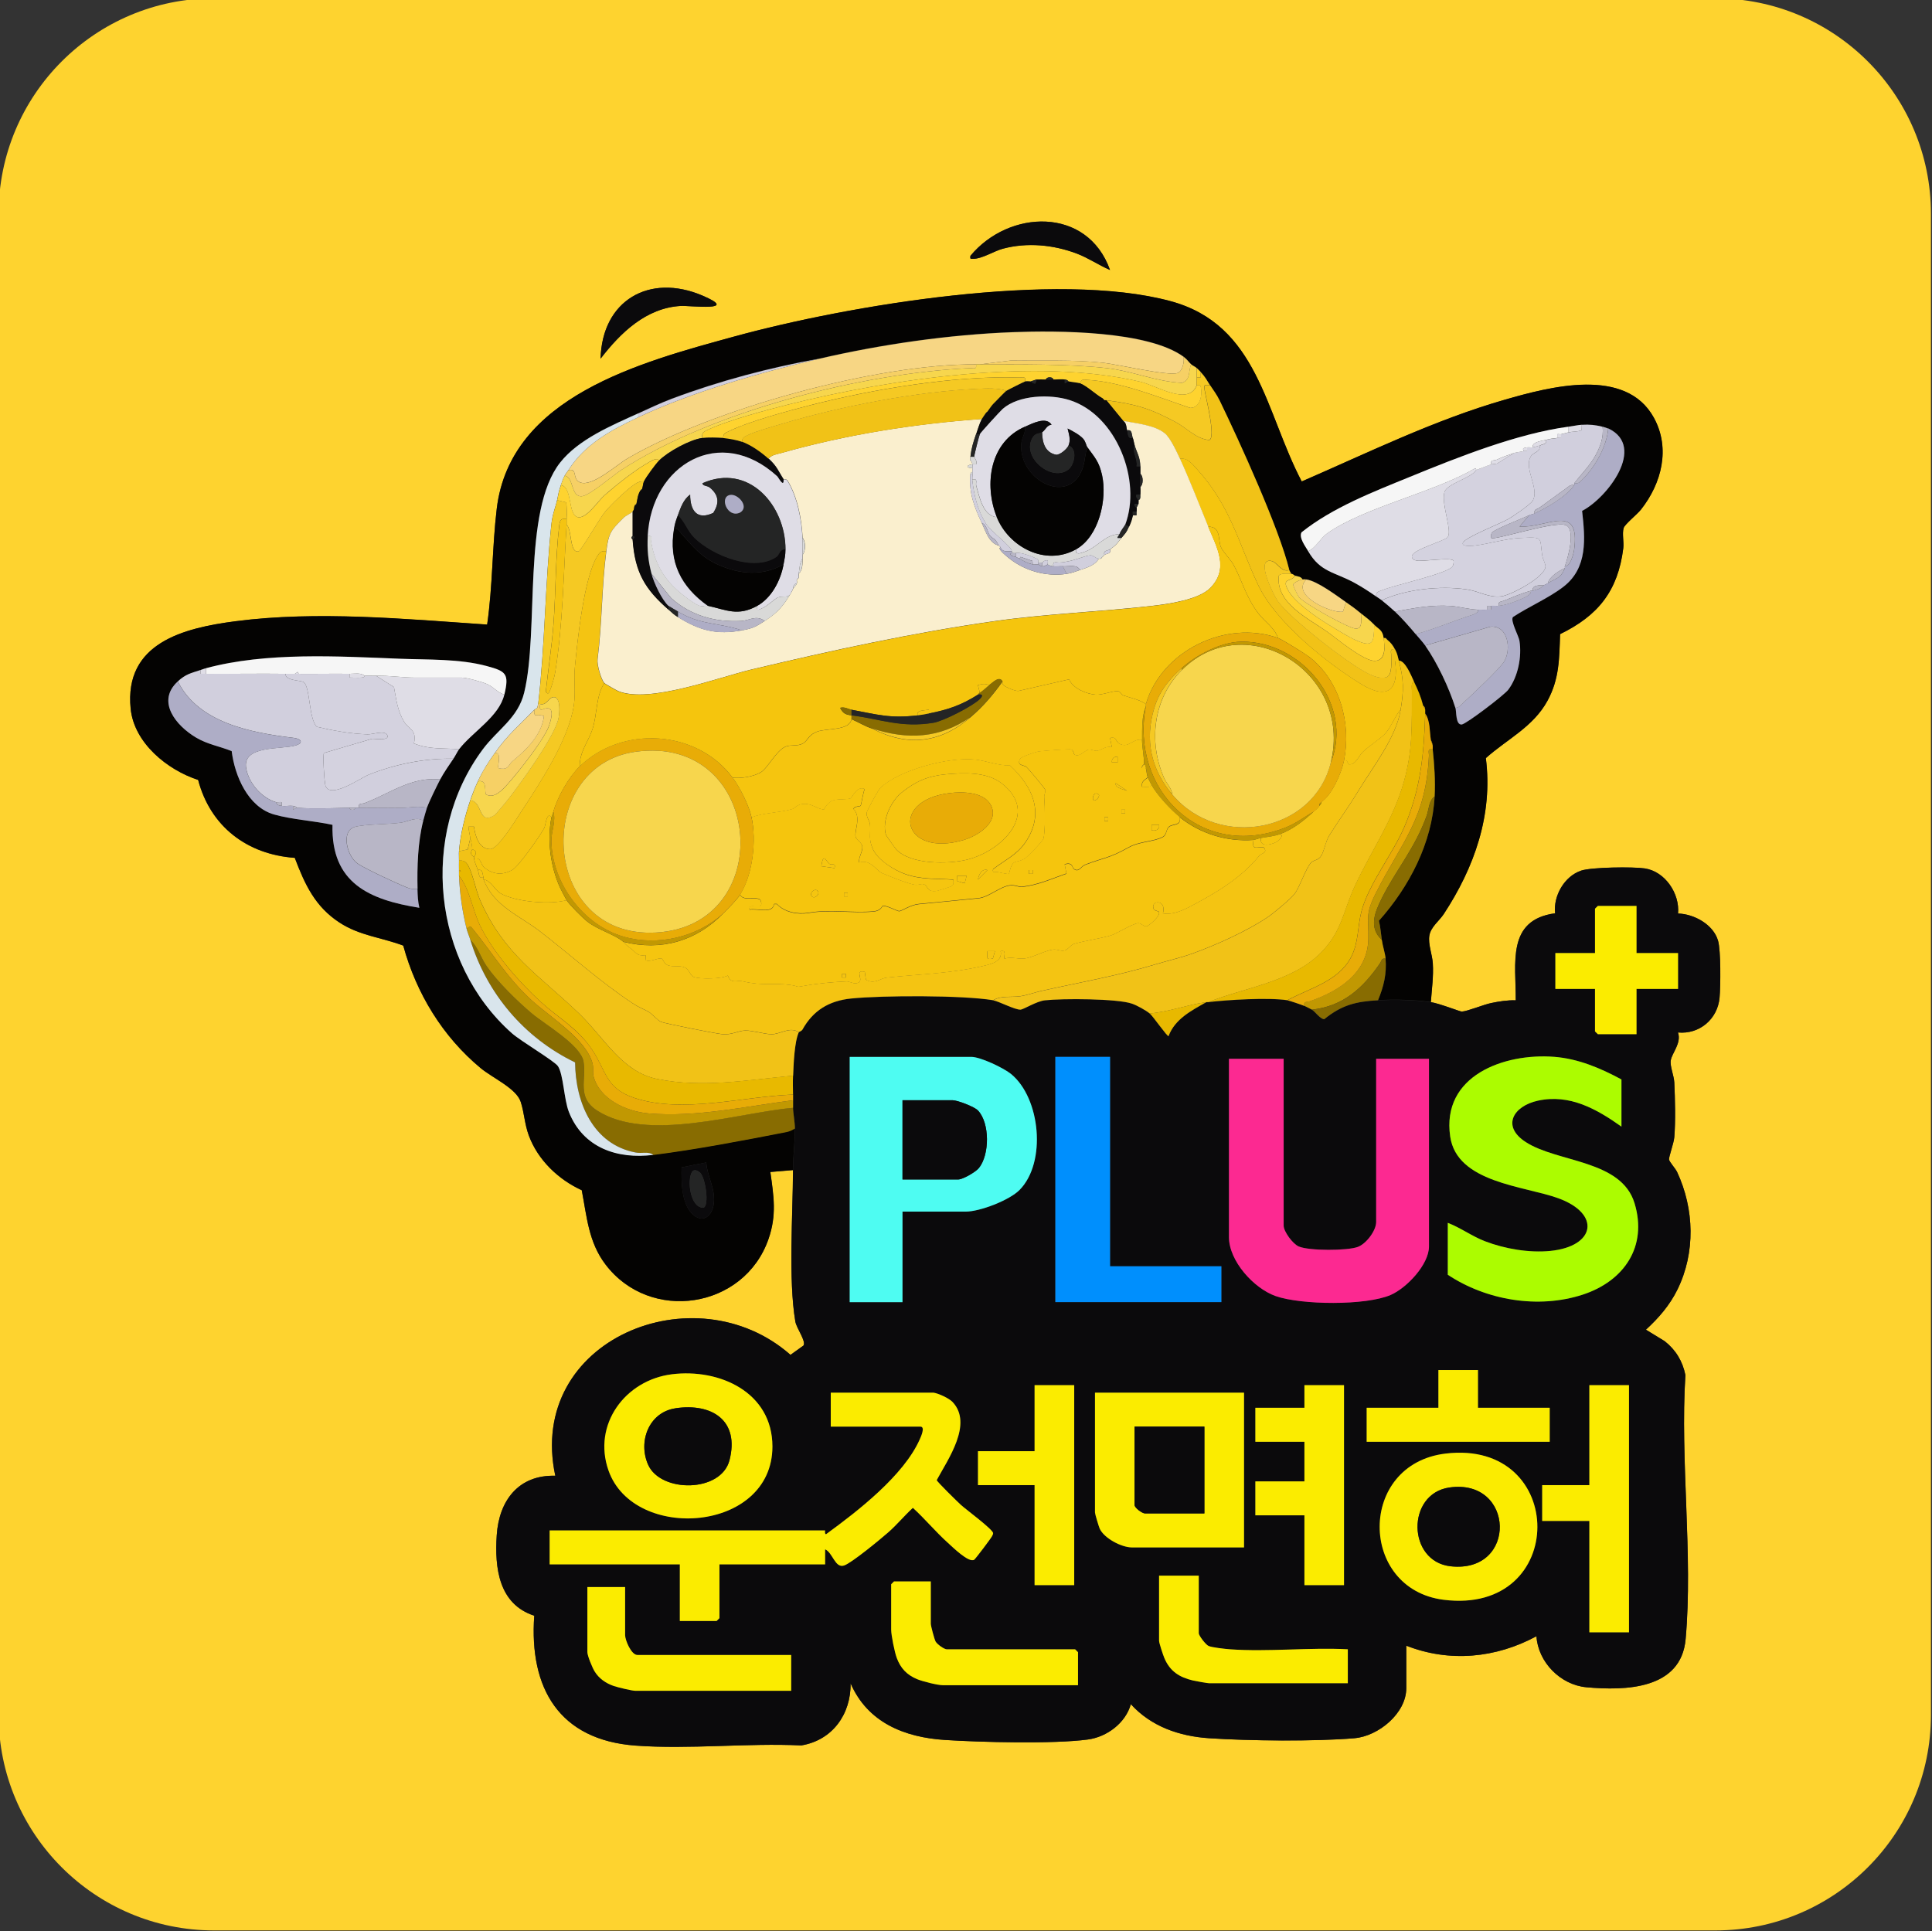
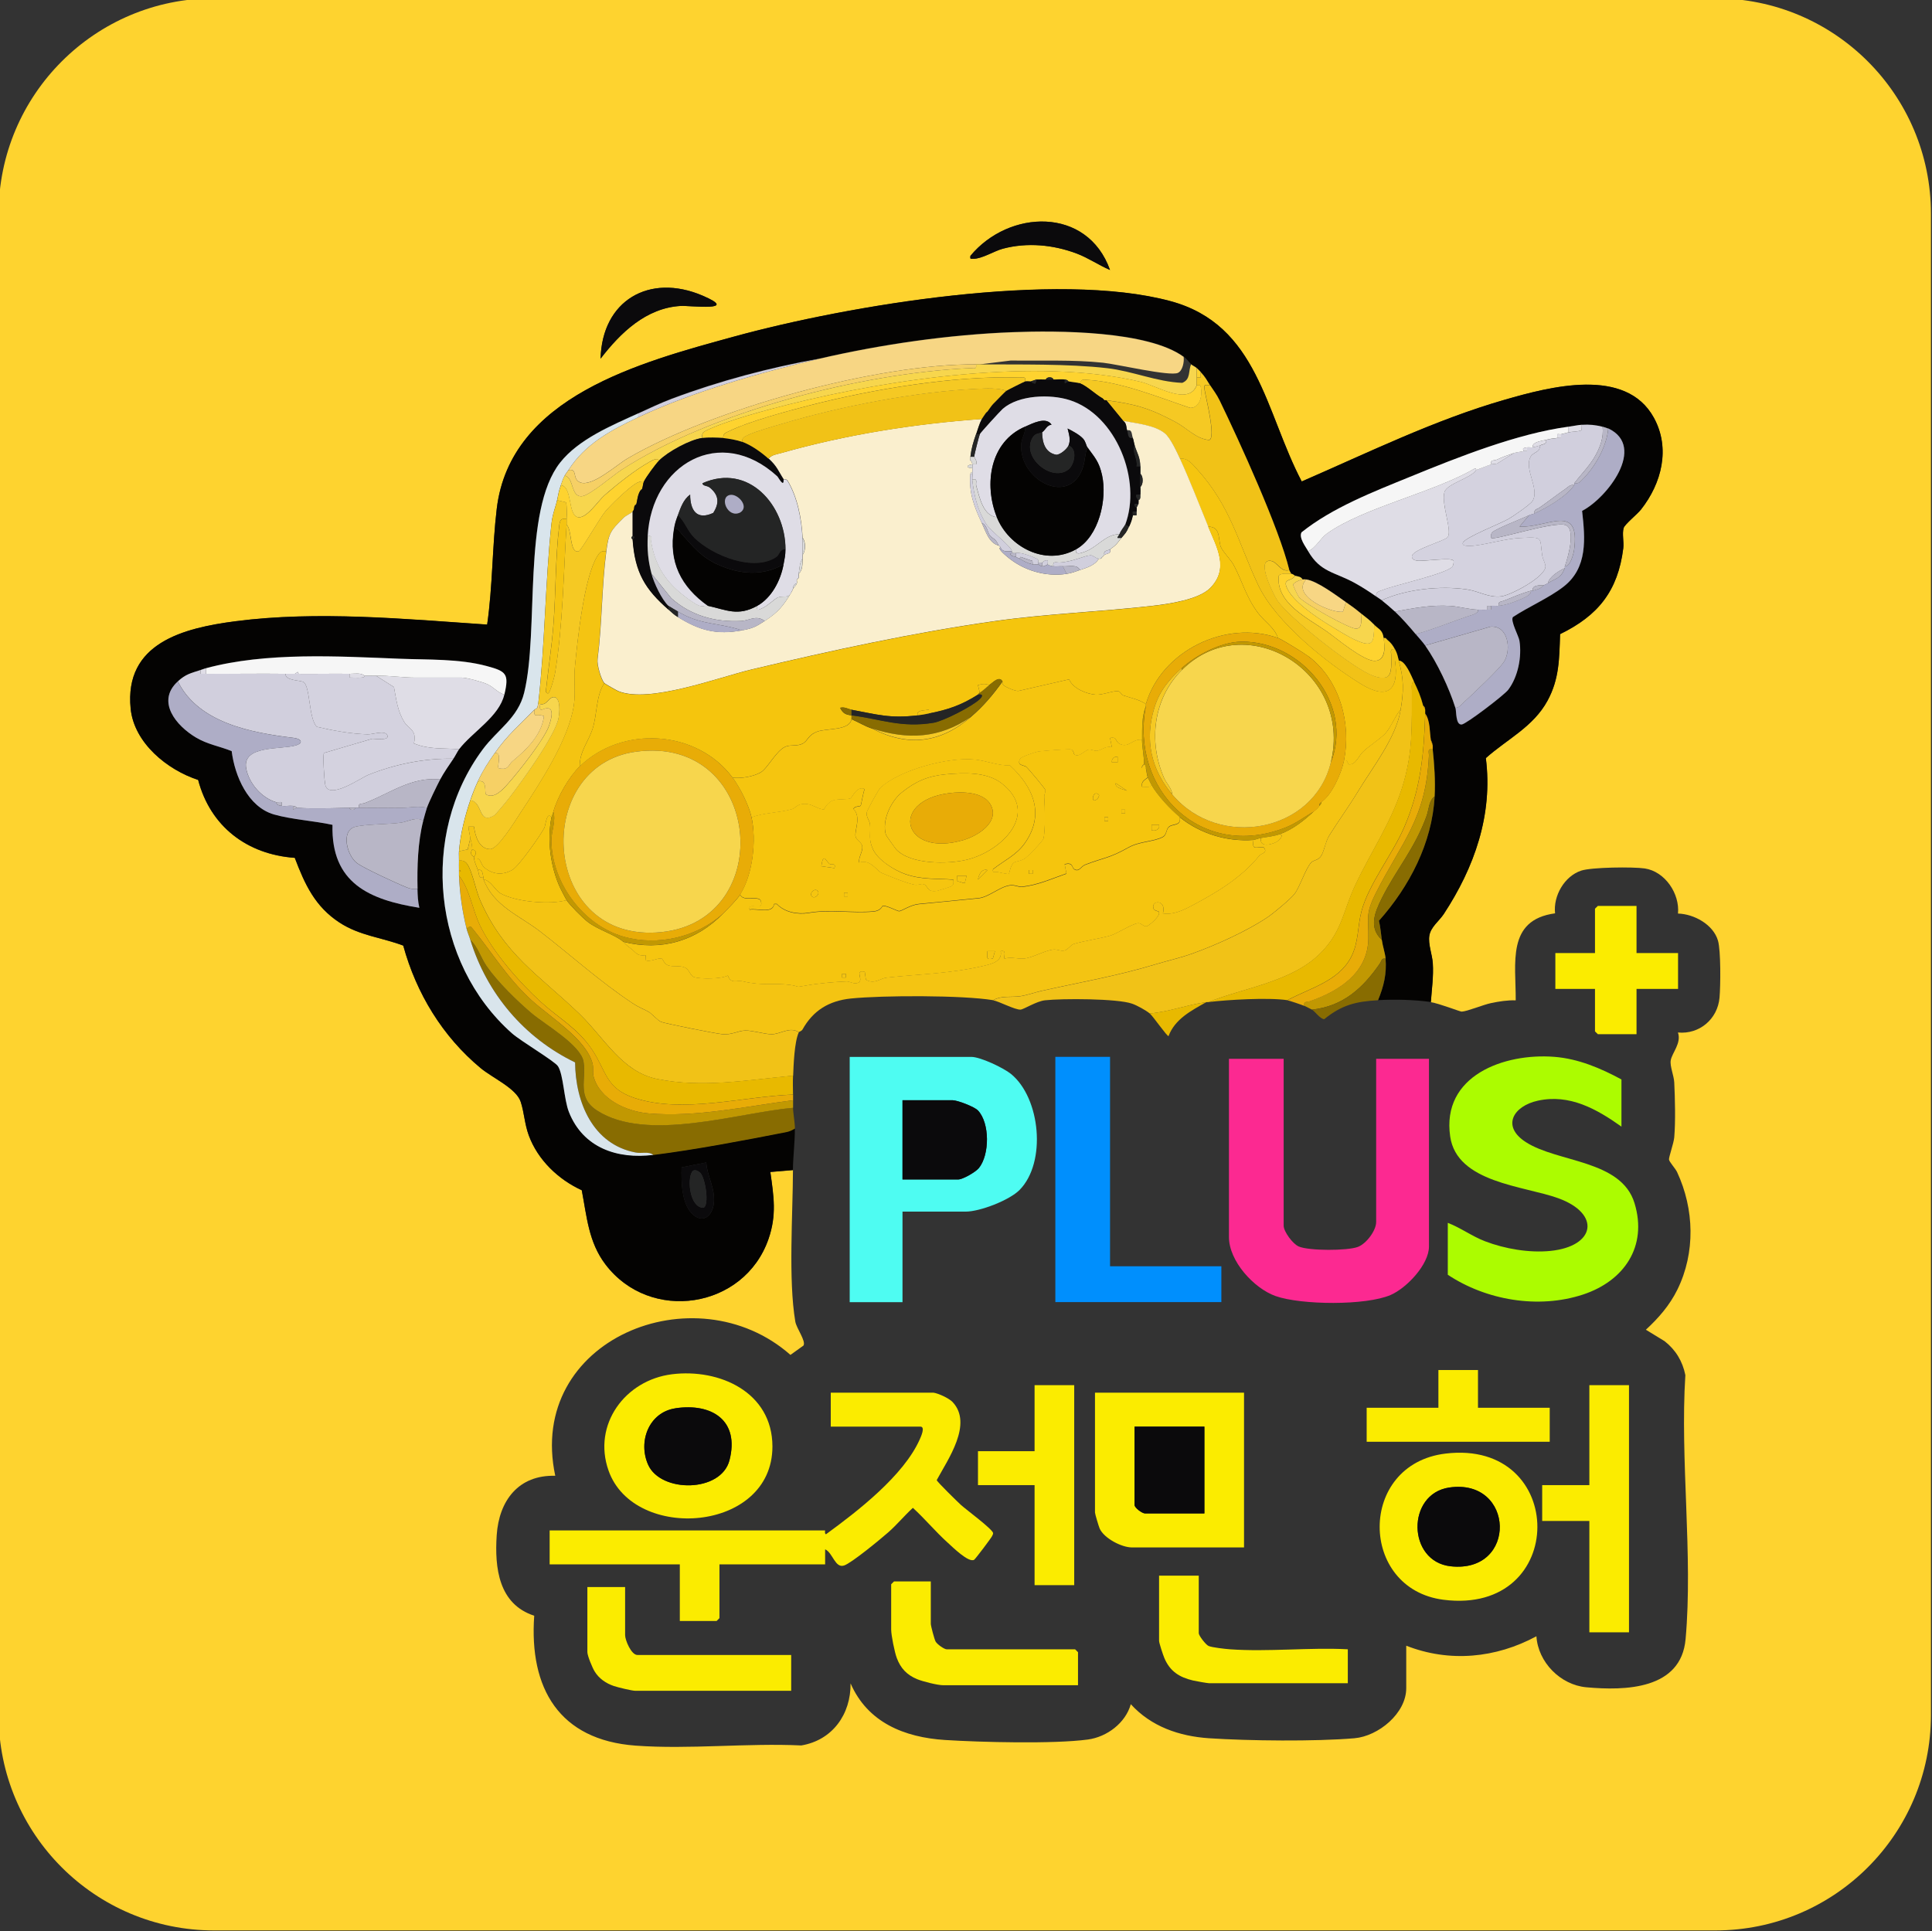
<svg xmlns="http://www.w3.org/2000/svg" id="_레이어_1" data-name="레이어 1" viewBox="0 0 346.09 345.96">
  <rect x="0" y="0" width="346.09" height="345.96" fill="#333333" stroke="none" />
  <defs>
    <style>
      .cls-1 {
        fill: #acfc00;
      }

      .cls-2 {
        fill: #f1c217;
      }

      .cls-3 {
        fill: #dfdde6;
      }

      .cls-4 {
        fill: #fed32f;
      }

      .cls-5 {
        fill: #d9d9d8;
      }

      .cls-6 {
        fill: #d1cfdd;
      }

      .cls-7 {
        fill: #f5c50f;
      }

      .cls-8 {
        fill: #f5c50d;
      }

      .cls-9 {
        fill: #4efcf2;
      }

      .cls-10 {
        fill: #f5c923;
      }

      .cls-11 {
        fill: #f6f6f6;
      }

      .cls-12 {
        fill: #0b0a0c;
      }

      .cls-13 {
        fill: #c19802;
      }

      .cls-14 {
        fill: #040302;
      }

      .cls-15 {
        fill: #d9e5ec;
      }

      .cls-16 {
        fill: #fc2991;
      }

      .cls-17 {
        fill: #faefce;
      }

      .cls-18 {
        fill: #886c01;
      }

      .cls-19 {
        fill: #f4c412;
      }

      .cls-20 {
        fill: #f6d065;
      }

      .cls-21 {
        fill: #f7d64d;
      }

      .cls-22 {
        fill: #b8b6c6;
      }

      .cls-23 {
        fill: #f7d684;
      }

      .cls-24 {
        fill: #008ffd;
      }

      .cls-25 {
        fill: #fbec00;
      }

      .cls-26 {
        fill: #aeadc6;
      }

      .cls-27 {
        fill: #d4d2df;
      }

      .cls-28 {
        fill: #e8ac07;
      }

      .cls-29 {
        fill: #e8b900;
      }

      .cls-30 {
        fill: #242525;
      }
    </style>
  </defs>
  <path class="cls-4" d="M38.35-.3h268.95c21.32,0,38.6,17.28,38.6,38.6v268.95c0,21.32-17.28,38.6-38.6,38.6H38.35c-21.32,0-38.6-17.28-38.6-38.6V38.3C-.25,16.98,17.03-.3,38.35-.3ZM198.85,48.38c-4.07-11.43-18.14-10.87-25.02-2.54-.06.6-.01.52.52.52,1.59,0,3.71-1.38,5.3-1.81,4.36-1.16,9.01-.72,13.21.86,2.1.79,3.95,2.08,5.99,2.96ZM107.58,64.27c3.58-4.65,8.15-9.1,14.37-9.46,1.64-.09,10.78,1.08,3.88-1.86-9.52-4.05-17.98.88-18.24,11.32ZM256.31,179.54c.16-2.31.5-4.61.35-6.94-.1-1.59-.87-3.43-.62-4.97s1.77-2.63,2.58-3.86c5.48-8.34,8.83-17.78,7.54-27.94,3.83-3.41,8.49-5.58,11.04-10.27,2.14-3.92,2.11-7.59,2.26-11.94,6.84-3.33,10.36-7.75,11.32-15.38.14-1.13-.23-2.62.07-3.64.19-.64,2.47-2.49,3.11-3.31,3.69-4.68,5.3-10.96,2.3-16.44-5.04-9.18-18.63-5.55-26.69-3.23-12.58,3.62-24.43,9.46-36.39,14.65-6.56-12.48-7.79-28.06-23.52-32.31-20.35-5.5-57.62.72-78.16,6.35-16.79,4.61-40.11,10.75-42.52,30.84-.81,6.81-.73,13.94-1.72,20.76-14.64-1-30.46-2.5-45.06-.6-9.33,1.21-19.98,3.89-18.8,15.67.62,6.14,6.56,10.96,12.09,12.76,2.19,8.34,8.76,13.35,17.31,13.96,1.8,4.74,3.62,8.72,8.01,11.59,3.61,2.36,7.49,2.65,11.42,4.13,2.35,8.56,7.04,16.29,13.88,21.96,2.12,1.76,6.36,3.61,7.16,6.02.63,1.9.69,3.94,1.44,6,1.62,4.42,5.29,7.92,9.5,9.85.91,4.73,1.21,9.28,4.23,13.27,8,10.58,24.87,7.99,29.22-4.53,1.49-4.31.93-7.64.33-12.01l4.06-.34c-.02,7.96-.85,19.59.42,27.13.2,1.21,1.96,3.51,1.46,4.3l-2.33,1.67c-17.07-15.04-47.35-2.76-42.13,21.66-6.57-.19-10.08,4.43-10.49,10.64-.39,5.87.35,12.36,6.72,14.43-.93,13.02,4.48,22.26,18.14,23.27,9.59.71,20.03-.49,29.7-.03,5.57-.93,8.89-5.57,8.83-11.12,3.05,7,9.62,9.67,16.9,10.14,6.4.41,19.51.74,25.6-.08,3.43-.46,6.76-2.97,7.7-6.33,3.64,4,8.66,5.74,14.01,6.1,7.08.47,19.06.6,26.05,0,4.28-.37,9.28-4.45,9.28-8.97v-7.61c7.76,3.04,16.04,2.24,23.32-1.69.29,4.65,4.3,8.72,8.95,9.14,6.93.63,16.96.43,17.77-8.62,1.35-15.03-1.01-32.07-.04-47.31-.5-2.48-1.73-4.52-3.72-6.08l-3.35-2.05c2.29-2.11,4.26-4.38,5.65-7.2,3.24-6.61,3.03-14.41-.06-21.04-.3-.65-1.39-1.81-1.45-2.24s.85-2.92.94-3.99c.24-2.8.14-6.97,0-9.83-.06-1.24-.81-2.92-.63-3.96.22-1.33,1.96-3.1,1.29-4.99,3.85.37,7.11-2.41,7.45-6.24.19-2.1.25-8.44-.28-10.23-.85-2.88-4.28-4.76-7.16-4.84.34-3.57-2.32-7.53-5.95-8.08-2.09-.31-9.51-.23-11.39.39-3.02,1-5.03,4.54-4.68,7.65-8.74,1.19-7,8.96-7.05,15.59-1.48-.05-2.97.19-4.41.49s-4.27,1.49-5.27,1.53c-.29.01-3.99-1.46-5.54-1.69Z" />
-   <path class="cls-12" d="M256.31,179.54c1.55.22,5.25,1.7,5.54,1.69,1-.04,3.88-1.24,5.27-1.53s2.93-.54,4.41-.49c.05-6.63-1.69-14.41,7.05-15.59-.35-3.11,1.66-6.65,4.68-7.65,1.89-.62,9.3-.71,11.39-.39,3.63.55,6.29,4.51,5.95,8.08,2.88.08,6.31,1.96,7.16,4.84.53,1.79.46,8.13.28,10.23-.34,3.83-3.6,6.61-7.45,6.24.66,1.89-1.07,3.66-1.29,4.99-.18,1.04.57,2.73.63,3.96.14,2.86.24,7.03,0,9.83-.09,1.07-1.02,3.54-.94,3.99s1.15,1.59,1.45,2.24c3.08,6.63,3.3,14.43.06,21.04-1.38,2.82-3.36,5.1-5.65,7.2l3.35,2.05c1.99,1.56,3.22,3.6,3.72,6.08-.97,15.24,1.39,32.28.04,47.31-.81,9.05-10.84,9.25-17.77,8.62-4.65-.43-8.65-4.49-8.95-9.14-7.28,3.93-15.56,4.73-23.32,1.69v7.61c0,4.52-5,8.6-9.28,8.97-7,.6-18.97.48-26.05,0-5.35-.36-10.37-2.1-14.01-6.1-.94,3.37-4.27,5.87-7.7,6.33-6.09.83-19.2.5-25.6.08-7.29-.47-13.86-3.14-16.9-10.14.06,5.55-3.26,10.19-8.83,11.12-9.68-.46-20.11.74-29.7.03-13.66-1.01-19.07-10.25-18.14-23.27-6.37-2.08-7.11-8.56-6.72-14.43.41-6.21,3.92-10.83,10.49-10.64-5.22-24.42,25.07-36.7,42.13-21.66l2.33-1.67c.51-.79-1.25-3.09-1.46-4.3-1.27-7.54-.44-19.17-.42-27.13,0-2.36.37-4.96.34-7.44-.01-1.28-.33-2.83-.34-3.72,0-.45,0-.9,0-1.35,0-.34,0-.68,0-1.01-.02-1.12-.05-2.27,0-3.38.08-1.97.23-6.04,1.01-7.77.03-.06.52-.21.68-.49,1.88-3.39,4.73-5.14,8.66-5.55,5.65-.59,20.01-.61,25.48.3,1.05.18,3.91,1.72,4.91,1.67.58-.03,2.84-1.5,4.38-1.67,3.05-.34,12.99-.32,15.62.61.86.31,2.44,1.18,3.15,1.75.57.47,3.16,4.2,3.38,4.06,1.15-3.08,4.1-4.56,6.76-6.08.11-.02.23.01.34,0,3.58-.42,10.74-.85,14.2-.34.32.05,2.64.83,3.04,1.01.28.13,1.1.53,1.35.68.5.29,1.49,1.7,2.2,1.7,3.13-2.55,5.68-3.18,9.63-3.39,2.97-.16,6.44-.1,9.46.34ZM293.16,162.3h-6.93l-.51.51v7.94h-7.1v6.42h7.1v7.61l.51.51h6.93v-8.11h7.44v-6.42h-7.44v-8.45ZM161.67,217.06h11.32c2.54,0,7.82-2.02,9.65-3.88,4.87-4.93,3.75-16.49-1.54-20.79-1.33-1.08-5.47-3.05-7.09-3.05h-21.8v43.94h9.46v-16.23ZM198.85,189.34h-9.8v43.94h29.75v-6.42h-19.94v-37.52ZM290.46,193.39c-3.73-2.01-7.71-3.71-12.01-4.05-9.02-.71-20.25,3.37-18.67,14.27,1.21,8.3,13.2,8.83,19.36,11.06,7.71,2.8,6.64,8.63-1.41,9.44-3.8.38-8.17-.37-11.71-1.73-2.31-.88-4.37-2.42-6.67-3.3v9.3c6.9,4.58,16.22,6.16,24.18,3.56,7.36-2.4,11.66-8.57,9.27-16.39s-13.76-7.24-19.48-10.94c-4.4-2.84-2.23-6.46,2.18-7.42,5.68-1.24,10.48,1.47,14.96,4.65v-8.45ZM229.95,189.68h-9.8v31.94c0,4.3,4.45,9.2,8.36,10.57,4.57,1.61,16.16,1.73,20.61-.2,2.87-1.24,6.86-5.45,6.86-8.68v-33.63h-9.46v29.24c0,1.56-1.78,3.92-3.3,4.47-1.91.7-8.71.71-10.56-.08-1.08-.46-2.71-2.69-2.71-3.72v-29.92ZM264.76,245.45h-7.1v6.76h-12.85v6.08h32.79v-6.08h-12.85v-6.76ZM120.34,246.21c-8.35,1.05-14.25,9-11.34,17.25,4.54,12.88,29.38,11.1,29.36-4.32,0-9.71-9.46-14-18.03-12.93ZM192.43,248.16h-7.1v11.83h-10.14v6.08h10.14v17.92h7.1v-35.83ZM240.76,248.16h-7.1v4.06h-8.79v6.08h8.79v7.1h-8.79v6.08h8.79v12.51h7.1v-35.83ZM291.81,248.16h-7.1v17.92h-8.45v6.42h8.45v19.94h7.1v-44.28ZM167.24,249.51h-18.42v6.08h16.06c.93,0,.06,1.86-.11,2.26-2.87,6.51-11.16,12.91-16.8,17.02-.29-.06-.13-.68-.16-.68h-49.35v6.08h23.32v10.14h6.59l.51-.51v-9.63h18.93v-2.7c1.38.61,1.77,3.43,3.39,2.9,1.35-.44,6.57-4.76,7.93-5.95,1.55-1.36,2.88-2.99,4.4-4.38,2.17,1.98,4.07,4.29,6.25,6.25.85.76,3.78,3.67,4.73,3.05.22-.14,3.1-3.95,3.22-4.26.06-.16.18-.31.17-.5,0-.66-4.85-4.23-5.76-5.06-.59-.54-4.28-4.14-4.34-4.45,2-3.72,6.53-10.07,2.84-13.99-.64-.68-2.51-1.55-3.4-1.67ZM222.85,249.51h-26.7v21.46c0,.25.67,2.49.84,2.88.79,1.76,3.95,3.38,5.75,3.38h20.11v-27.72ZM258.94,260.42c-15.77,1.9-15.56,24.25-.35,26.19,22.43,2.85,22.27-28.83.35-26.19ZM214.74,282.3h-7.1v11.66c0,.4.72,2.57.95,3.11,1,2.36,2.67,3.43,5.12,4.01.44.1,2.61.49,2.89.49h24.85v-6.08c-6.9-.36-14.28.49-21.12,0-.84-.06-3.16-.32-3.81-.59-.54-.23-1.77-1.88-1.77-2.28v-10.31ZM166.74,283.31h-6.59l-.51.51v8.11c0,1.02.61,4.03,1,5.09.69,1.86,1.82,3.03,3.64,3.8,1,.42,3.68,1.09,4.66,1.09h24.17v-5.92l-.51-.51h-22.99c-.47,0-1.7-.88-2-1.38-.23-.39-.87-2.83-.87-3.19v-7.61ZM111.98,284.33h-6.76v11.66c0,.65.89,2.79,1.29,3.44.79,1.28,2.03,2.15,3.45,2.63.73.24,3.26.86,3.88.86h27.89v-6.42h-27.55c-1.09,0-2.2-2.66-2.2-3.55v-8.62Z" />
  <path class="cls-14" d="M142.06,209.62l-4.06.34c.61,4.37,1.17,7.7-.33,12.01-4.35,12.52-21.21,15.11-29.22,4.53-3.02-3.99-3.32-8.53-4.23-13.27-4.21-1.93-7.88-5.43-9.5-9.85-.75-2.06-.81-4.09-1.44-6-.8-2.41-5.04-4.26-7.16-6.02-6.83-5.67-11.53-13.39-13.88-21.96-3.93-1.48-7.81-1.77-11.42-4.13-4.4-2.87-6.21-6.85-8.01-11.59-8.55-.61-15.12-5.62-17.31-13.96-5.53-1.8-11.47-6.61-12.09-12.76-1.18-11.78,9.47-14.46,18.8-15.67,14.6-1.9,30.42-.4,45.06.6.99-6.82.9-13.95,1.72-20.76,2.4-20.09,25.72-26.23,42.52-30.84,20.54-5.64,57.81-11.85,78.16-6.35,15.73,4.25,16.96,19.84,23.52,32.31,11.95-5.19,23.81-11.03,36.39-14.65,8.06-2.32,21.65-5.94,26.69,3.23,3.01,5.48,1.4,11.75-2.3,16.44-.64.82-2.92,2.66-3.11,3.31-.31,1.02.07,2.51-.07,3.64-.96,7.63-4.48,12.05-11.32,15.38-.15,4.35-.12,8.03-2.26,11.94-2.56,4.69-7.21,6.85-11.04,10.27,1.29,10.16-2.06,19.59-7.54,27.94-.81,1.23-2.33,2.31-2.58,3.86s.52,3.38.62,4.97c.15,2.33-.19,4.63-.35,6.94-3.02-.43-6.5-.5-9.46-.34,1.03-2.48,1.58-4.71,1.35-7.44-.08-1.02-.52-2.26-.68-3.38s-.24-2.29-.51-3.42c5.45-6.12,9.54-13.94,9.97-22.27.15-2.86-.05-5.66-.34-8.45-.02-.22.03-.46,0-.68-.08-.62-.33-.96-.34-1.01-.25-1.47-.08-3.35-1.01-4.73v-.68c-.04-.58-.33-.64-.34-.68-.45-1.73-.93-2.81-1.69-4.39-.49-1.01-1.52-3.69-2.7-3.72-.25-.9-.2-1.08-.68-2.03-.35-.69-.74-1.2-1.35-1.69-.12-.09-.2-.26-.34-.34h-.34c-.21-1.49-.9-1.54-1.69-2.37-.94-.98-1.41-1.24-2.37-2.03-1.05-.87-1.62-1.27-2.7-2.03-1.69-1.18-5.14-3.79-7.1-4.06-.19-.03-.49-.03-.68,0-.3-.55-.84-.53-1.35-.68-.13-.04-.31-.3-.68-.34-.08-.23-.29-.46-.34-.68-1.79-7.42-8.91-23-12.45-30.31-.59-1.21-1.11-1.83-1.75-2.81s-.79-1.4-1.69-2.37c-.23-.25-.43-.44-.68-.68-.26-.25-.73-.43-1.01-.68-.45-.4-.66-.85-1.35-1.35-6.42-4.69-22.64-4.72-30.61-4.41-11.47.44-23.47,2.17-34.63,4.75-8.92,1.59-17.97,4-26.45,7.18-2.07.78-4.03,1.73-6,2.62-4.76,2.16-10.7,4.63-14,8.82-6.83,8.67-3.72,30.08-6.44,41.22-1.11,4.56-4.79,6.62-7.42,10.16-11.38,15.31-9.01,38.24,5.21,50.85,1.62,1.44,7.69,5.01,8.27,5.92.98,1.54,1.06,5.92,1.95,8.19,2.54,6.44,8.69,8.5,15.13,7.69,7.53-.95,16.29-2.62,23.8-4.09.59-.12,1.05-.35,1.55-.64.03,2.48-.33,5.08-.34,7.44ZM280.99,76.44c-9.16,1.22-19.81,5.46-28.38,8.97-6.61,2.71-13.91,5.52-19.47,9.96-.52.97.74,2.57,1.2,3.38,2.18,3.79,4.74,3.7,8.34,5.69,1.27.7,2.65,1.58,3.83,2.42.33.23.7.43,1.01.68.72.56,1.7,1.41,2.37,2.03,1.17,1.09,2.68,2.8,3.72,4.06.55.66,1.2,1.33,1.69,2.03,2.13,3.04,4.3,7.62,5.41,11.16.2.65.02,3.12,1.13,3.01.81-.08,7.61-5.26,8.33-6.22,1.76-2.33,2.46-5.91,2.01-8.77-.14-.89-1.64-3.53-1.18-4.25,2.78-1.84,6.5-3.45,9.09-5.46,4.34-3.38,3.87-8.61,3.31-13.57,4.44-2.27,11.61-11.47,4.69-14.77-.17-.08-.81-.29-1.01-.34-1.39-.32-2.25-.41-3.72-.34-.59.03-1.66.24-2.37.34ZM36.93,119.7c-.36.1-.67.23-1.01.34-1.77.58-2.64.73-4.06,2.03-3.93,3.61-.28,7.97,3.28,10.07,2.08,1.23,4.19,1.54,6.37,2.42.55,4.42,2.9,10,7.58,11.35,3.17.91,7.2,1.14,10.48,1.86-.27,10.4,6.57,13.42,15.56,14.86-.26-1.15-.31-2.2-.34-3.38-.09-3.91.05-8.37,1.01-12.17.11-.41.55-2,.68-2.37.37-1.07,1.78-3.95,2.37-5.07s1.61-2.61,2.37-3.72c.34-.49.78-1.39,1.01-1.69,2.44-3.16,7.18-5.84,8.11-9.8.88-3.72.35-4.18-3.16-5.12-4.93-1.33-10.52-1.1-15.6-1.31-11.03-.44-23.91-1.21-34.65,1.69ZM126.51,208.27l-4.41.87c-.05,2.51-.04,6.36,1.86,8.28s3.66.45,3.92-1.87c.29-2.63-1.21-4.79-1.36-7.28Z" />
  <path class="cls-12" d="M198.85,48.38c-2.05-.88-3.89-2.17-5.99-2.96-4.19-1.57-8.84-2.02-13.21-.86-1.59.42-3.71,1.81-5.3,1.81-.53,0-.58.07-.52-.52,6.88-8.33,20.95-8.89,25.02,2.54Z" />
  <path class="cls-12" d="M107.58,64.27c.26-10.44,8.73-15.37,18.24-11.32,6.9,2.94-2.24,1.77-3.88,1.86-6.21.36-10.79,4.81-14.37,9.46Z" />
  <path class="cls-19" d="M250.91,127.14c-.85,5.09-5,10.25-7.72,14.76-1.68,2.78-3.46,5.19-5.07,7.77-.71,1.14-.92,3.01-1.58,3.83-.53.65-1.23.57-1.67,1.03-1.01,1.08-2.05,4.44-2.99,5.63-.74.94-3.73,3.42-4.8,4.15-3.63,2.45-9.23,4.99-13.44,6.5-2.2.79-4.68,1.35-6.58,1.93-6.87,2.08-13.55,3.23-20.52,4.78-1.25.28-2.38.73-3.78.95-1.57.24-3.32-.17-4.86.72-5.47-.91-19.83-.88-25.48-.3-3.93.41-6.78,2.16-8.66,5.55-.16.28-.65.43-.68.49-1.54-1.1-3.32.37-4.89.35-1.31-.02-3.41-.7-4.72-.66s-2.35.81-4.09.65c-1.15-.1-10.2-1.9-10.98-2.21-.52-.21-1.77-1.54-2.13-1.75-.98-.57-1.58-.68-2.98-1.6-5.69-3.75-11.15-8.68-16.55-12.85-3.7-2.86-8.28-4.51-10.13-9.31,1.39.22,2,1.91,3.07,2.51,2.68,1.51,8.8,2.06,11.81,1.21.62.92,2.83,3.14,3.75,3.86,1.88,1.47,4.95,2.32,6.39,3.58.37.32.4.53,1.34,1.19s1.09,1.47,2.7,1.21l.04.94c.86.32,2.07-.48,2.79-.33.29.06.4.96,1.22,1.23.96.31,2.03-.05,2.99.39.79.36.92,1.49,1.66,1.72,1.12.35,4.89.34,6.01-.3.58,1.61,1.56.79,2.71,1.05,3.73.86,5.34.21,8.48.64,1.9.26.6.5,2.78.11s5.1-.65,7.31-.74c.49-.02,1.09.4,1.72.33,1.82-.22-.64-2.52,1.53-2.05l.2,1.4c1.5.92,2.59-.24,3.71-.36,6.05-.66,11.44-.71,17.47-2.13,1.41-.33,3.33-.83,2.96-2.62,1.07-.22.6.67.68,1.36,1.22-.42,2.3.09,3.5-.03,1.56-.15,3.58-1.38,5.2-1.61.77-.11,1.38.37,2.12.15.63-.19,1.03-.98,1.59-1.15,1.88-.57,4.69-.96,6.6-1.51,1.07-.31,3.7-2.01,4.88-2.21.57-.09,1.06.65,1.58.56.35-.06,2.61-1.91,2.19-2.61-.07-.13-.82-.17-.95-.56-.52-1.58,2.37-1.71,1.68.86,1.83.28,3.59-.55,5.19-1.4,4.37-2.32,8.77-4.9,12.05-8.92.41-.5,1.61-.49.82-1.52-1.37-.17-2.11.69-1.84-1.35.42-.03.91-.27,1.35-.34-.39,1.91,2.28,1.14,3.07.53.27-.2,1.06-1,.31-1.21,2.26-.79,4.35-2.45,6.08-4.06.43-.4.6-.44,1.01-1.01.15-.22.36-.36.34-.68,1.86-1.26,3.58-5.09,4.06-7.44.69-.27.67.67.86.69,1.24.14,1.75-1.5,2.51-2.23,1.14-1.1,3.15-2.34,4.08-3.36s1.72-3.12,2.7-4.23Z" />
  <path class="cls-16" d="M229.95,189.68v29.92c0,1.03,1.62,3.26,2.71,3.72,1.85.79,8.65.78,10.56.08,1.52-.55,3.3-2.92,3.3-4.47v-29.24h9.46v33.63c0,3.23-4,7.44-6.86,8.68-4.45,1.93-16.03,1.81-20.61.2-3.9-1.38-8.36-6.27-8.36-10.57v-31.94h9.8Z" />
  <path class="cls-1" d="M290.46,193.39v8.45c-4.47-3.17-9.28-5.88-14.96-4.65-4.41.96-6.58,4.58-2.18,7.42,5.72,3.7,17.1,3.15,19.48,10.94s-1.9,13.98-9.27,16.39c-7.96,2.6-17.28,1.02-24.18-3.56v-9.3c2.3.88,4.36,2.42,6.67,3.3,3.54,1.36,7.91,2.11,11.71,1.73,8.05-.81,9.11-6.64,1.41-9.44-6.16-2.23-18.16-2.76-19.36-11.06-1.59-10.9,9.65-14.98,18.67-14.27,4.3.34,8.28,2.04,12.01,4.05Z" />
  <path class="cls-9" d="M161.67,217.06v16.23h-9.46v-43.94h21.8c1.62,0,5.76,1.97,7.09,3.05,5.29,4.3,6.41,15.86,1.54,20.79-1.83,1.85-7.11,3.88-9.65,3.88h-11.32ZM161.67,211.31h9.97c.83,0,3.13-1.33,3.71-2.04,1.95-2.4,1.97-8.04-.15-10.31-.65-.69-3.72-1.85-4.57-1.85h-8.96v14.2Z" />
  <path class="cls-25" d="M167.24,249.51c.89.13,2.76,1,3.4,1.67,3.69,3.92-.84,10.28-2.84,13.99.06.31,3.75,3.91,4.34,4.45.91.83,5.76,4.4,5.76,5.06.01.19-.11.33-.17.5-.12.31-2.99,4.11-3.22,4.26-.96.61-3.89-2.29-4.73-3.05-2.18-1.96-4.08-4.27-6.25-6.25-1.52,1.39-2.85,3.02-4.4,4.38-1.36,1.19-6.57,5.51-7.93,5.95-1.62.53-2.01-2.29-3.39-2.9v2.7h-18.93v9.63l-.51.51h-6.59v-10.14h-23.32v-6.08h49.35s-.13.62.16.68c5.64-4.11,13.93-10.51,16.8-17.02.18-.4,1.04-2.26.11-2.26h-16.06v-6.08h18.42Z" />
  <path class="cls-2" d="M216.76,69c.64.99,1.16,1.6,1.75,2.81,3.54,7.32,10.65,22.89,12.45,30.31-1.51.45-2.11-1.46-3.28-1.64-2.81-.44.44,6,1.11,7.03,1.99,3.08,12.84,11.49,16.27,13.14,1.02.49,2.11.95,3.26.69,1.21-.41.86-2.85.9-3.85.03-.65-.35-1.35.68-1.17.48.95.43,1.13.68,2.03,1.18.03,2.22,2.71,2.7,3.72-.56.35-.34,1.28-.34,1.85-.06,5.96.21,10.28-1.44,16.14-1.96,6.95-5.82,12.31-8.76,18.62-2.13,4.56-2.28,8.05-6.01,11.91-5.15,5.33-13.72,6.32-20.29,8.95-.11.01-.23-.02-.34,0-3.44.47-6.67,1.74-10.14,2.03-.7-.58-2.29-1.45-3.15-1.75-2.63-.94-12.56-.95-15.62-.61-1.54.17-3.8,1.64-4.38,1.67-1,.05-3.86-1.49-4.91-1.67,1.54-.89,3.28-.47,4.86-.72,1.4-.22,2.53-.67,3.78-.95,6.97-1.55,13.65-2.7,20.52-4.78,1.91-.58,4.38-1.14,6.58-1.93,4.21-1.51,9.82-4.05,13.44-6.5,1.08-.73,4.06-3.21,4.8-4.15.95-1.2,1.99-4.55,2.99-5.63.44-.47,1.14-.38,1.67-1.03.66-.82.86-2.7,1.58-3.83,1.61-2.58,3.39-5,5.07-7.77,2.73-4.5,6.87-9.67,7.72-14.76.57-3.39.58-5.5-.34-8.79-.22,0-.45,0-.67,0,.76,5.29-1.33,7.1-6.06,4.2-6.23-3.81-15.33-11.13-18.44-17.73-3.62-7.68-4.9-14.07-10.98-20.79-.78-.86-1.7-2.09-3.05-1.85-.57-1.23-1.73-3.75-2.72-4.55-1.83-1.48-5.17-1.8-7.42-2.21l-3.04-3.72c5.23.68,7.78,1.42,12.47,3.93,1.98,1.06,3.6,2.97,5.93,3.19,1.35-.21-.66-7.93-.79-9.01s.08-.81.99-.81Z" />
  <polygon class="cls-24" points="198.85 189.34 198.85 226.86 218.79 226.86 218.79 233.28 189.05 233.28 189.05 189.34 198.85 189.34" />
  <path class="cls-25" d="M222.85,249.51v27.72h-20.11c-1.8,0-4.96-1.62-5.75-3.38-.17-.39-.84-2.62-.84-2.88v-21.46h26.7ZM215.75,255.59h-12.51v14.03c0,.53,1.37,1.52,1.86,1.52h10.65v-15.55Z" />
  <path class="cls-2" d="M84.59,152.16c0,.14-.66.84.34,1.35,0,.11,0,.23,0,.34.02.46.48,1.5.68,2.03.25.65.07,1.56,1.01,1.35.04.1-.04.24,0,.34,1.85,4.8,6.43,6.45,10.13,9.31,5.4,4.17,10.85,9.09,16.55,12.85,1.39.92,2,1.03,2.98,1.6.36.21,1.61,1.54,2.13,1.75.77.31,9.83,2.11,10.98,2.21,1.74.15,2.79-.61,4.09-.65s3.41.64,4.72.66c1.57.02,3.35-1.45,4.89-.35-.79,1.73-.93,5.81-1.01,7.77-8.09.76-16.33,2.26-24.41.58-6.33-1.32-9.44-7.42-13.95-11.74-7.24-6.94-13.51-10.6-17.77-20.43-.7-1.63-1.33-4.94-2.2-6.25-.39-.59-.82-.75-1.51-.69.02-.56-.05-1.13,0-1.69l1.54-.32.49-2.05c.14.77.29,1.05.34,2.03Z" />
  <path class="cls-25" d="M120.34,246.21c8.57-1.07,18.02,3.22,18.03,12.93.01,15.42-24.82,17.2-29.36,4.32-2.91-8.25,2.99-16.2,11.34-17.25ZM121.02,252.3c-4.78.7-6.77,5.97-4.9,10.13,2.26,5.04,13.05,5,14.56-.82,1.84-7.11-3.13-10.28-9.65-9.32Z" />
  <path class="cls-25" d="M258.94,260.42c21.92-2.65,22.09,29.03-.35,26.19-15.21-1.93-15.42-24.28.35-26.19ZM259.61,266.5c-7.69,1.13-7.54,13.25.25,14.11,12.04,1.32,11.52-15.83-.25-14.11Z" />
  <polygon class="cls-25" points="291.81 248.16 291.81 292.44 284.71 292.44 284.71 272.49 276.26 272.49 276.26 266.07 284.71 266.07 284.71 248.16 291.81 248.16" />
-   <polygon class="cls-25" points="240.76 248.16 240.76 283.99 233.67 283.99 233.67 271.48 224.88 271.48 224.88 265.4 233.67 265.4 233.67 258.3 224.88 258.3 224.88 252.21 233.67 252.21 233.67 248.16 240.76 248.16" />
  <polygon class="cls-25" points="192.43 248.16 192.43 283.99 185.33 283.99 185.33 266.07 175.19 266.07 175.19 259.99 185.33 259.99 185.33 248.16 192.43 248.16" />
  <path class="cls-25" d="M111.98,284.33v8.62c0,.89,1.1,3.55,2.2,3.55h27.55v6.42h-27.89c-.61,0-3.15-.61-3.88-.86-1.42-.48-2.67-1.34-3.45-2.63-.4-.65-1.29-2.8-1.29-3.44v-11.66h6.76Z" />
  <path class="cls-25" d="M214.74,282.3v10.31c0,.4,1.24,2.06,1.77,2.28.64.27,2.97.53,3.81.59,6.84.49,14.23-.36,21.12,0v6.08h-24.85c-.28,0-2.45-.38-2.89-.49-2.45-.58-4.12-1.65-5.12-4.01-.23-.54-.95-2.7-.95-3.11v-11.66h7.1Z" />
  <path class="cls-25" d="M166.74,283.31v7.61c0,.36.64,2.8.87,3.19.3.5,1.53,1.38,2,1.38h22.99l.51.51v5.92h-24.17c-.98,0-3.65-.67-4.66-1.09-1.83-.76-2.95-1.94-3.64-3.8-.39-1.05-1-4.06-1-5.09v-8.11l.51-.51h6.59Z" />
  <polygon class="cls-25" points="293.16 162.3 293.16 170.75 300.6 170.75 300.6 177.17 293.16 177.17 293.16 185.28 286.23 185.28 285.72 184.78 285.72 177.17 278.62 177.17 278.62 170.75 285.72 170.75 285.72 162.8 286.23 162.3 293.16 162.3" />
  <polygon class="cls-25" points="264.76 245.45 264.76 252.21 277.61 252.21 277.61 258.3 244.82 258.3 244.82 252.21 257.67 252.21 257.67 245.45 264.76 245.45" />
  <path class="cls-29" d="M142.06,192.72c-.05,1.11-.02,2.26,0,3.38-8.89.31-19.79,3.49-28.47.58-5.15-1.72-4.95-4.81-7.56-8.67s-5.86-5.52-9.11-8.47c-3.92-3.56-8.64-8.97-10.94-13.74-1.37-2.86-1.81-6.46-3.76-8.92-.01-.22,0-.45,0-.68l.33-.17-.33-.17c0-.56-.02-1.13,0-1.69.69-.06,1.11.1,1.51.69.87,1.31,1.5,4.62,2.2,6.25,4.26,9.83,10.53,13.49,17.77,20.43,4.51,4.33,7.62,10.42,13.95,11.74,8.07,1.68,16.31.18,24.41-.58Z" />
  <path class="cls-18" d="M142.06,198.47c0,.88.32,2.44.34,3.72-.5.3-.96.53-1.55.64-7.51,1.47-16.27,3.14-23.8,4.09-.83-.66-2.08-.22-3.13-.42-7.72-1.44-10.83-9.02-10.89-16.15-9.11-4.41-15.79-12.32-18.77-21.97,1.37,1.3,1.82,3.14,2.9,4.7,1.95,2.83,5.45,6.24,8.09,8.47,2.36,1.99,8.77,5.66,9.27,8.65.55,3.27-1.25,6.36,2.41,8.74,8.93,5.79,25.17.41,35.13-.48Z" />
  <path class="cls-29" d="M254.96,126.46l.34.68v.68c-.22,7.27-.81,13.58-3.77,20.4-2.09,4.82-6.35,10.16-7.64,15.01-.74,2.78-.48,5.58-1.88,8.26-2.27,4.34-7.42,5.54-11.4,7.7-3.45-.51-10.62-.08-14.2.34,6.58-2.63,15.14-3.62,20.29-8.95,3.73-3.85,3.88-7.35,6.01-11.91,2.95-6.31,6.8-11.67,8.76-18.62,1.65-5.85,1.38-10.18,1.44-16.14,0-.57-.22-1.5.34-1.85.76,1.58,1.24,2.66,1.69,4.39Z" />
  <path class="cls-13" d="M83.58,166.35c.7-.4.6-.56,1.12.08,3.65,4.49,6.13,8.74,10.54,12.78,3.22,2.95,9.86,7.04,10.92,11.39.17.72-.02,1.49.16,2.21,1.06,4.15,5.97,6.33,9.9,6.67,8.6.72,17.38-1.28,25.85-2.36,0,.45,0,.9,0,1.35-9.95.89-26.19,6.27-35.13.48-3.67-2.38-1.87-5.47-2.41-8.74-.5-2.99-6.91-6.66-9.27-8.65-2.64-2.23-6.14-5.64-8.09-8.47-1.08-1.56-1.54-3.4-2.9-4.7-.21-.68-.49-1.28-.68-2.03Z" />
  <path class="cls-28" d="M82.23,156.89c1.95,2.46,2.39,6.06,3.76,8.92,2.3,4.77,7.01,10.18,10.94,13.74,3.24,2.95,6.55,4.69,9.11,8.47s2.41,6.95,7.56,8.67c8.68,2.9,19.58-.27,28.47-.58,0,.34,0,.68,0,1.01-8.47,1.08-17.25,3.08-25.85,2.36-3.93-.33-8.84-2.51-9.9-6.67-.18-.72.02-1.49-.16-2.21-1.05-4.36-7.7-8.45-10.92-11.39-4.41-4.04-6.88-8.28-10.54-12.78-.52-.64-.41-.47-1.12-.08-.78-3.16-1.2-6.22-1.35-9.46Z" />
  <path class="cls-13" d="M256.65,134.24c.29,2.79.49,5.59.34,8.45-1.03.7-1.02,2.32-1.43,3.47-2.15,5.95-5.49,9.64-8.09,14.89-1.22,2.47-2.3,5.14.06,7.33.15,1.12.59,2.36.68,3.38-.75-.17-.72.41-1.01.83-3.02,4.41-6.6,7.7-12.18,8.29-.25-.14-1.07-.55-1.35-.68-.2-.91.46-.65,1-.84,5.21-1.83,10.35-5.05,10.46-11.2.07-3.77-.59-4.35,1.32-8.14,4.65-9.22,9-13.23,9.53-24.63.03-.65-.35-1.35.68-1.17Z" />
  <path class="cls-28" d="M256.31,132.55l.34,1.01c.03.22-.02.46,0,.68-1.03-.19-.65.52-.68,1.17-.53,11.39-4.88,15.4-9.53,24.63-1.91,3.8-1.25,4.37-1.32,8.14-.11,6.15-5.24,9.37-10.46,11.2-.54.19-1.2-.07-1,.84-.4-.18-2.73-.97-3.04-1.01,3.98-2.16,9.13-3.37,11.4-7.7,1.4-2.68,1.14-5.48,1.88-8.26,1.29-4.85,5.55-10.19,7.64-15.01,2.95-6.82,3.55-13.13,3.77-20.4.93,1.38.76,3.26,1.01,4.73Z" />
  <path class="cls-18" d="M248.2,171.76c.22,2.72-.33,4.96-1.35,7.44-3.96.22-6.51.85-9.63,3.39-.71,0-1.69-1.42-2.2-1.7,5.57-.59,9.16-3.89,12.18-8.29.29-.42.26-1,1.01-.83Z" />
  <path class="cls-29" d="M216.09,179.54c-2.67,1.52-5.61,3-6.76,6.08-.22.15-2.8-3.59-3.38-4.06,3.47-.29,6.7-1.56,10.14-2.03Z" />
  <path class="cls-23" d="M146.79,64.27c11.17-2.58,23.16-4.31,34.63-4.75,7.97-.31,24.19-.27,30.61,4.41.13.88-.17,2.47-1.01,2.87-1.43.68-10.97-1.56-13.4-1.81-5.48-.58-11.02-.31-16.53-.4l-5.56.69c-.23,0-.45,0-.68,0-17.54-.15-47.23,7.96-62.42,16.84-2.02,1.18-6.42,5.23-8.55,4.28-1.46-.65-.32-2.52-2.04-2.19,2.94-4.65,7.61-7.15,12.51-9.46,9.67-4.56,22.01-8.07,32.45-10.48Z" />
  <path class="cls-6" d="M35.92,120.04v.67c.34.02.68,0,1.01,0,4.68.03,9.53-.06,14.2,0-.02,1.22,2.44,1.15,3.14,1.43,1.35.53.98,6.65,2.49,8.07,2.87.68,6.12,1.26,9.07,1.35.99.03,3.1-.79,3.55.15.52,1.09-2.47.6-2.72.65l-8.62,2.54c-.26.37.06,4.86.2,5.59.55,3.01,6.32-1.1,7.77-1.68,4.74-1.9,10.11-2.98,15.21-2.88-.76,1.11-1.75,2.55-2.37,3.72-5.13-.57-9.16,2.59-13.53,4.23-.53.2-1.21-.09-1.01.84-.23,0-.45,0-.68,0h-1.01c-3.13.07-6.32.22-9.46,0-.04,0-.08-.28-.68-.34-.65-.07-1.4.09-2.03,0v-.67c-.31-.07-.76.07-1.01,0-2.6-.79-4.82-3.34-5.33-6-.83-4.26,6.28-3.39,8.86-4.16,1.45-.43,1.02-1.18-.31-1.35-7.57-.92-17.09-2.63-20.8-10.13,1.42-1.3,2.29-1.45,4.06-2.03Z" />
  <path class="cls-15" d="M114.34,74.07v.68c-4.9,2.31-9.56,4.81-12.51,9.46-.22.35-.44.57-.68,1.01-.32.61-.46,1.06-.68,1.69-.43,1.23-.42,1.5-.68,2.7-.24,1.14-.82,2.46-1.01,4.23-1.14,10.68-1.14,21.6-2.37,32.28l-.17.67c-.13.22-.41.24-.5.34-2.69,2.77-4.79,4.49-7.1,7.77-1.19,1.69-2.16,3.18-3.04,5.07-.48,1.02-.99,2.31-1.35,3.38-.99,2.89-1.77,6.07-2.03,9.13-.05.56.02,1.13,0,1.69s0,1.13,0,1.69c0,.11,0,.23,0,.34,0,.22-.01.45,0,.68.15,3.24.57,6.3,1.35,9.46.19.75.47,1.34.68,2.03,2.97,9.65,9.66,17.56,18.77,21.97.06,7.13,3.17,14.71,10.89,16.15,1.05.2,2.3-.25,3.13.42-6.44.81-12.59-1.25-15.13-7.69-.89-2.27-.97-6.65-1.95-8.19-.58-.91-6.66-4.49-8.27-5.92-14.21-12.61-16.59-35.54-5.21-50.85,2.63-3.54,6.31-5.6,7.42-10.16,2.72-11.15-.39-32.55,6.44-41.22,3.3-4.19,9.24-6.66,14-8.82Z" />
  <path class="cls-27" d="M275.92,79.82c-.07.07-.05.57-.32.85-.38.41-1.02.55-1.34,1.04-1.42,2.2,1.64,5.87.27,8.04-.41.65-3.42,2.7-4.25,3.19-1.42.83-7.81,3.31-8.22,4.29-.33.8,1.83.55,2.2.5,2.56-.32,5.44-1.22,8.11-1.35,4.29-.21,3.38-.14,3.91,3.18.11.67.63,1.46.57,2.01-.19,1.86-6.15,5.03-7.89,5.26-2.29.29-3.9-.89-6.15-1.23-4.74-.71-10.91-.06-15.29,1.93-.32-.25-.69-.44-1.01-.68-.05-.88.48-.86,1.08-1.12,2.15-.91,11.8-2.97,12.62-4.28.16-.25.26-.86.15-1.02-.41-.62-5.49.19-6.59,0-.48-.09-.9-.27-.84-.84.25-1.15,5.65-2.63,6.34-3.3,1.01-.98-1.15-5.99-.52-8.13.46-1.55,4.8-2.48,5.68-3.96.92-.32,1.78-.71,2.7-1.01.32-.11.88.02,1.25-.26l2.81-1.77c.4-.14,1.63-.28,1.69-.34h.67s0-.68,0-.68c.32-.04.68.03,1.01,0,.45-.04.9-.27,1.35-.34Z" />
  <path class="cls-3" d="M264.43,84.21c-.88,1.48-5.22,2.4-5.68,3.96-.63,2.14,1.54,7.15.52,8.13-.69.66-6.09,2.14-6.34,3.3-.05.56.37.75.84.84,1.09.2,6.17-.62,6.59,0,.11.16,0,.77-.15,1.02-.83,1.3-10.48,3.37-12.62,4.28-.6.25-1.13.24-1.08,1.12-1.18-.84-2.56-1.72-3.83-2.42-3.6-1.98-6.16-1.9-8.34-5.69,1.41-.61,2.12-2.28,3.4-3.19,6.52-4.64,19.26-7.38,26.5-11.67.25.03.17.33.19.32Z" />
  <path class="cls-27" d="M52.82,120.72h.68c3.04.03,6.09-.04,9.13,0v.67c.73,0,1.47.06,2.2,0,.55-.05.47-.33.5-.33.67-.04,1.35.02,2.03,0l3.21,2.03c.43,2.25.64,4.31,1.85,6.26.8,1.28,2.31,1.4,1.73,3.84,2.8,1.14,5.23.79,8.08,1.05-.23.3-.68,1.2-1.01,1.69-5.1-.11-10.47.97-15.21,2.88-1.45.58-7.22,4.69-7.77,1.68-.13-.73-.46-5.22-.2-5.59l8.62-2.54c.25-.05,3.24.44,2.72-.65-.45-.94-2.57-.12-3.55-.15-2.95-.09-6.2-.67-9.07-1.35-1.51-1.42-1.14-7.54-2.49-8.07-.7-.28-3.15-.21-3.14-1.43.56,0,1.13,0,1.69,0Z" />
  <path class="cls-26" d="M49.44,143.7c.16.55.5.6,1.01.68.63.09,1.38-.07,2.03,0v.67s.68-.34.68-.34c3.14.22,6.34.07,9.46,0,.05.51.97.51,1.01,0,.23,0,.45,0,.68,0,2.53-.01,5.08.05,7.62.02,1.47-.02,2.92-.39,4.55-.02-.13.37-.57,1.95-.68,2.37-1.09-.86-2.72.11-3.93.3-2.24.34-6.53.25-8.35.78-2.45.71-1.43,5.12.46,6.51,1.21.89,7.24,3.68,8.87,4.32.66.26,1.22.35,1.93.27.03,1.18.07,2.22.34,3.38-9-1.44-15.83-4.45-15.56-14.86-3.28-.72-7.3-.95-10.48-1.86-4.68-1.35-7.03-6.93-7.58-11.35-2.18-.88-4.29-1.19-6.37-2.42-3.56-2.1-7.21-6.47-3.28-10.07,3.71,7.5,13.23,9.21,20.8,10.13,1.33.16,1.75.91.31,1.35-2.58.78-9.69-.1-8.86,4.16.52,2.66,2.73,5.21,5.33,6Z" />
  <path class="cls-6" d="M287.07,76.44c.26,1.98-.47,3.8-1.45,5.48s-2.53,3.23-3.62,4.66c-.05.07.05.26,0,.34-.76-.15-1.04.3-1.55.65-1.59,1.1-3.12,2.3-4.72,3.41-.42.29-1,.25-.83,1.01-.28.13-.66.17-1.01.34-1.13.53-6,2.43-6.54,3.02-.34.37-.24.57-.22,1.03.44.51,11.18-3.02,13.3-2.31,1.96.66.41,5.95-.11,7.38-.04.1.04.24,0,.34-1.07.47-2.8,1.55-3.04,2.7-.28.18-.48.23-.68.34-.78.03-2.24-.04-2.03,1.01-.11.03-.23-.03-.34,0-1.66.45-3.24,1.14-4.83,1.78-.53.21-1.09.09-.92.93-.44.05-.91-.05-1.35,0-.22.02-.45-.03-.68,0v.68c-.51.05-1.16.02-1.69,0-1.78-.06-3.27-.56-4.91-.67-3.37-.24-6.68.4-9.97,1.01-.67-.62-1.65-1.47-2.37-2.03,4.37-1.99,10.55-2.64,15.29-1.93,2.25.34,3.86,1.52,6.15,1.23,1.75-.22,7.7-3.4,7.89-5.26.06-.54-.46-1.34-.57-2.01-.53-3.32.38-3.39-3.91-3.18-2.68.13-5.55,1.03-8.11,1.35-.37.05-2.53.3-2.2-.5.41-.98,6.8-3.45,8.22-4.29.83-.49,3.84-2.54,4.25-3.19,1.37-2.18-1.69-5.84-.27-8.04.32-.49.95-.63,1.34-1.04.27-.28.25-.78.32-.85.27-.28,1.29-.11,1.01-1.01.85-.22,1.2-.23,2.03-.34.22-.03.45.03.68,0v-.68c.46-.1.91-.24,1.35-.34.69-.16,1.61-.08,2.33-.38l.04-.97c1.46-.08,2.33.01,3.72.34Z" />
  <path class="cls-26" d="M260.71,126.8c.66,0,.94-.46,1.36-.84,1.46-1.35,6.59-6.14,7.39-7.47,1.3-2.16.71-6.49-2.46-6.22l-11.7,3.37c-.49-.69-1.14-1.37-1.69-2.03,3.12-.87,6.12-2.1,9.18-3.16.51-.18,2.2-.5,1.97-1.24.53.02,1.18.05,1.69,0,.22-.02.45.03.68,0v-.68c.44-.05.91.05,1.35,0,1.28-.15,2.81-.67,4.02-1.22.49-.22,1.89-.75,1.73-1.48.1-.03.23.03.34,0,1.84-.47,1.39-.65,2.03-1.01.19-.11.4-.16.68-.34,1.43-.91,2.28-.76,3.04-2.7.04-.1-.04-.24,0-.34.98.12,1.57-2.26,1.66-2.9,1.19-8.63-4.86-3.91-9.77-4.2l1.69-2.03c.36-.17.74-.21,1.01-.34,2.14-.97,5.78-3.08,7.1-5.07.05-.08-.05-.27,0-.34.82.13,1.01-.21,1.5-.7,2.24-2.2,4.33-5.95,4.59-9.11,6.92,3.3-.25,12.5-4.69,14.77.56,4.96,1.03,10.19-3.31,13.57-2.59,2.02-6.31,3.62-9.09,5.46-.46.72,1.04,3.36,1.18,4.25.45,2.86-.25,6.44-2.01,8.77-.72.95-7.52,6.14-8.33,6.22-1.12.11-.93-2.35-1.13-3.01Z" />
  <path class="cls-3" d="M90.34,124.44c-.93,3.97-5.68,6.65-8.11,9.8-2.85-.26-5.28.09-8.08-1.05.57-2.45-.94-2.56-1.73-3.84-1.21-1.95-1.43-4.01-1.85-6.26l-3.21-2.03c2.32-.06,4.75.34,6.93.34h8.45c.86,0,3.68.78,4.56,1.18,1.14.52,1.87,1.52,3.04,1.86Z" />
  <path class="cls-21" d="M175.52,65.28c7.18.05,15.65-.13,22.81.68,4.54.52,8.92,2.46,13.45,2.63,1.56-.63,1.04-2.06,1.59-3.31.29.25.75.42,1.01.68.02.56-.03,1.13,0,1.69.02.33-.07,1.24,0,1.35-1.48,3.82-7.17.09-10.06-.59-18.56-4.39-44.7-.55-63.05,4.05-3.92.98-11.18,2.92-14.64,4.62-.74.36-.92.49-.82,1.38-2.23.29-6.19,2.46-7.77,4.06-.28-.61-1.29,0-1.65.21-2.51,1.36-5.97,4.12-8.15,6.04-1.11.97-3.3,4.36-4.84,3.86-1.7-.56-.86-5.42-2.93-5.71.22-.63.35-1.08.68-1.69,1.7.25,1.05,3.89,3.12,3.67,1.37-.15,5.58-3.77,7.11-4.76,16.24-10.49,42.99-17.27,62.29-18.18.65-.03,1.35.35,1.17-.68.23,0,.45,0,.68,0Z" />
  <path class="cls-11" d="M90.34,124.44c-1.17-.34-1.91-1.34-3.04-1.86-.89-.41-3.71-1.18-4.56-1.18h-8.45c-2.17,0-4.61-.39-6.93-.34-.67.02-1.36-.04-2.03,0-.73-.58-1.8-.33-2.7-.34-3.04-.04-6.09.03-9.13,0l-.17-.34-.5.34c-.56,0-1.13,0-1.69,0-4.67-.06-9.51.03-14.2,0v-1.01c10.74-2.9,23.62-2.13,34.65-1.69,5.08.2,10.67-.02,15.6,1.31,3.51.94,4.04,1.4,3.16,5.12Z" />
  <path class="cls-11" d="M280.99,76.44v1.01c-.45.1-.89.23-1.35.34-.19.04-.46-.05-.67,0v.67c-.83.1-1.18.12-2.03.34-.78.2-2.59.4-2.37,1.35-.33.03-.69-.04-1.01,0-1.26.17-.45.46-.68.68-.06.06-1.29.2-1.69.34-1.14.39-1.96.67-3.06,1.18-.5.23-1.2-.07-.99.85-.92.31-1.79.69-2.7,1.01-.02,0,.06-.29-.19-.32-7.23,4.29-19.98,7.03-26.5,11.67-1.28.91-1.99,2.58-3.4,3.19-.47-.81-1.72-2.41-1.2-3.38,5.56-4.44,12.86-7.26,19.47-9.96,8.58-3.51,19.23-7.75,28.38-8.97Z" />
  <path class="cls-22" d="M255.3,115.65l11.7-3.37c3.17-.27,3.76,4.05,2.46,6.22-.8,1.33-5.93,6.12-7.39,7.47-.42.38-.69.85-1.36.84-1.11-3.54-3.27-8.12-5.41-11.16Z" />
  <path class="cls-22" d="M75.81,147.08c-.97,3.8-1.1,8.26-1.01,12.17-.71.08-1.27,0-1.93-.27-1.63-.64-7.66-3.43-8.87-4.32-1.89-1.39-2.91-5.79-.46-6.51,1.82-.53,6.11-.44,8.35-.78,1.21-.18,2.84-1.16,3.93-.3Z" />
  <path class="cls-10" d="M216.76,69c-.9,0-1.12-.29-.99.81s2.15,8.81.79,9.01c-2.33-.22-3.95-2.13-5.93-3.19-4.69-2.51-7.24-3.25-12.47-3.93-.12-.02-.24.03-.34,0-.08-.02-.2-.27-.34-.34-1.19-.64-2.73-2.17-4.06-2.7.27-.83.76-.63,1.41-.6,5.94.33,12.75,3.13,18.37,5.02,1.84-.01,2.24-2.45,1.86-3.86-.1-.36-.66-.19-.68-.22-.07-.11.02-1.02,0-1.35h.68s0-1.01,0-1.01c.9.97,1.04,1.35,1.69,2.37Z" />
  <path class="cls-10" d="M230.96,102.13c.05.21.26.45.34.68-.55-.06-1.9-.13-2.22.32-.61,4.91,5.25,7.66,8.61,10.02,1.77,1.24,6.61,5.35,8.64,5.25s1.73-2.63,1.52-4.09h.34l.34.34c.61.49,1,1,1.35,1.69-1.02-.19-.65.52-.68,1.17-.04,1,.3,3.45-.9,3.85-1.15.26-2.24-.2-3.26-.69-3.43-1.65-14.27-10.07-16.27-13.14-.67-1.03-3.92-7.47-1.11-7.03,1.17.18,1.77,2.09,3.28,1.64Z" />
  <path class="cls-4" d="M231.3,102.8c.36.04.54.3.68.34-.58,1.06-2.13.45-1.52,2.02.98,2.5,5.23,5.31,7.48,6.72,1.18.73,3.55,2.17,4.72,2.71,3.41,1.56,3.42.52,3.51-2.66.79.83,1.48.87,1.69,2.37s.41,3.99-1.52,4.09c-2.04.1-6.88-4-8.64-5.25-3.36-2.37-9.22-5.11-8.61-10.02.32-.45,1.67-.38,2.22-.32Z" />
  <path class="cls-18" d="M247.53,168.38c-2.36-2.19-1.28-4.87-.06-7.33,2.6-5.25,5.94-8.94,8.09-14.89.41-1.15.4-2.77,1.43-3.47-.44,8.33-4.52,16.15-9.97,22.27.26,1.13.35,2.28.51,3.42Z" />
  <path class="cls-22" d="M78.85,139.65c-.58,1.12-2,4-2.37,5.07-1.63-.37-3.08,0-4.55.02-2.54.03-5.08-.03-7.62-.02-.2-.93.48-.64,1.01-.84,4.37-1.65,8.4-4.8,13.53-4.23Z" />
-   <path class="cls-20" d="M213.38,65.28c-.55,1.25-.03,2.68-1.59,3.31-4.54-.17-8.91-2.11-13.45-2.63-7.16-.81-15.63-.64-22.81-.68l5.56-.69c5.51.09,11.05-.19,16.53.4,2.43.26,11.97,2.5,13.4,1.81.84-.4,1.14-1.99,1.01-2.87.69.51.9.95,1.35,1.35Z" />
  <path class="cls-22" d="M264.76,109.23c.22.74-1.46,1.06-1.97,1.24-3.06,1.06-6.06,2.29-9.18,3.16-1.04-1.25-2.55-2.97-3.72-4.06,3.29-.61,6.59-1.25,9.97-1.01,1.63.11,3.12.61,4.91.67Z" />
  <path class="cls-21" d="M233.33,103.82c-.45.06-1.38.46-1.68.87-.05.2.85,2.04,1.05,2.3.85,1.06,9.08,5.73,10.26,5.64,1.26-.1.79-1.86.85-2.72.96.79,1.43,1.05,2.37,2.03-.08,3.18-.1,4.22-3.51,2.66-1.18-.54-3.54-1.98-4.72-2.71-2.26-1.41-6.5-4.22-7.48-6.72-.62-1.57.94-.96,1.52-2.02.51.15,1.05.12,1.35.68Z" />
  <path class="cls-12" d="M126.51,208.27c.16,2.49,1.65,4.64,1.36,7.28-.26,2.32-2,3.81-3.92,1.87s-1.9-5.76-1.86-8.28l4.41-.87ZM125.39,210.07c-.36-.31-1.06-.69-1.42-.12-.91,1.45-.37,6.39,2.02,6.43,1.14-.34.37-5.46-.6-6.31Z" />
  <path class="cls-20" d="M234,103.82c-2.87,2.86,4.61,6.14,6.57,5.77l.53-1.71c1.09.75,1.65,1.16,2.7,2.03-.06.86.42,2.63-.85,2.72-1.18.09-9.41-4.58-10.26-5.64-.21-.26-1.1-2.1-1.05-2.3.3-.4,1.23-.81,1.68-.87.19-.03.49-.03.68,0Z" />
  <path class="cls-23" d="M234,103.82c1.96.27,5.41,2.88,7.1,4.06l-.53,1.71c-1.96.37-9.44-2.9-6.57-5.77Z" />
  <path class="cls-6" d="M146.79,64.27c-10.44,2.41-22.78,5.92-32.45,10.48v-.68c1.97-.89,3.93-1.84,6-2.62,8.48-3.18,17.53-5.59,26.45-7.18Z" />
  <path class="cls-22" d="M288.09,76.77c-.25,3.16-2.35,6.9-4.59,9.11-.49.48-.68.82-1.5.7,1.09-1.43,2.65-2.99,3.62-4.66s1.71-3.5,1.45-5.48c.21.05.84.26,1.01.34Z" />
  <path class="cls-3" d="M283.36,76.1l-.04.97c-.72.31-1.64.23-2.33.38v-1.01c.71-.09,1.77-.31,2.37-.34Z" />
  <path class="cls-4" d="M215.07,66.63v1.01s-.68,0-.68,0c-.03-.56.02-1.13,0-1.69.24.24.44.42.68.68Z" />
  <path class="cls-3" d="M36.93,119.7v1.01c-.34,0-.68.02-1.01,0v-.67c.34-.11.66-.24,1.01-.34Z" />
  <path class="cls-13" d="M256.65,133.56l-.34-1.01c0,.05.26.4.34,1.01Z" />
  <path class="cls-28" d="M255.3,127.14l-.34-.68s.3.1.34.68Z" />
  <path class="cls-4" d="M248.54,114.63l-.34-.34c.14.08.22.24.34.34Z" />
  <path class="cls-7" d="M224.54,150.47c-.28,2.03.47,1.18,1.84,1.35.79,1.03-.41,1.01-.82,1.52-3.28,4.02-7.68,6.6-12.05,8.92-1.6.85-3.37,1.68-5.19,1.4.7-2.57-2.2-2.44-1.68-.86.13.39.87.44.95.56.42.7-1.84,2.55-2.19,2.61-.52.1-1.01-.65-1.58-.56-1.19.2-3.81,1.9-4.88,2.21-1.91.55-4.72.94-6.6,1.51-.56.17-.96.96-1.59,1.15-.74.22-1.35-.26-2.12-.15-1.63.23-3.64,1.45-5.2,1.61-1.2.12-2.28-.39-3.5.03-.07-.69.39-1.58-.68-1.36.37,1.79-1.55,2.29-2.96,2.62-6.03,1.42-11.43,1.48-17.47,2.13-1.12.12-2.22,1.28-3.71.36l-.2-1.4c-2.17-.47.29,1.83-1.53,2.05-.63.07-1.23-.34-1.72-.33-2.2.08-5.14.35-7.31.74s-.88.15-2.78-.11c-3.14-.43-4.75.22-8.48-.64-1.15-.27-2.12.56-2.71-1.05-1.12.64-4.88.65-6.01.3-.74-.23-.88-1.36-1.66-1.72-.96-.44-2.03-.08-2.99-.39-.82-.27-.93-1.17-1.22-1.23-.72-.15-1.93.65-2.79.33l-.04-.94c-1.61.25-1.76-.55-2.7-1.21s-.97-.87-1.34-1.19c6.83,1.72,13.1-.13,17.92-5.07.84-.86,2.45-2.44,3.04-3.38.49,1.41,3.36.05,3.71,1.19.62,1.99-2.37,0-2.02,1.52,1.39-.27,4.13.81,4.4-1h.49c1.36,1.48,3.73,1.92,5.66,1.59,3.95-.68,7.74.09,11.59-.25,1.48-.13,1.6-1.01,1.71-1.02.86-.03,2.64.99,2.96.96.47-.04,2.07-1.14,3.49-1.27,3.55-.33,7.18-.71,10.72-1.05,1.77-.17,3.75-2.02,5.54-2.29.96-.15,1.55.31,2.24.24,2.73-.25,5.4-1.47,7.96-2.36l-.32-1.66c1.48-.44,1.29.59,1.68.85.89.61,1.24-.48,1.96-.76,3.35-1.3,4.3-1.14,7.74-3.08,2.05-1.16,4.48-1.01,6.2-1.91.67-.35.61-1.28.99-1.71.69-.77,2.34-.13,2.05-1.84,3.71,2.96,8.43,4.4,13.18,4.06ZM178.23,170.41h-1.35c-.02,1.13-.31,1.6.98,1.32l.37-1.32ZM151.52,174.47h-.67v.67h.67v-.67Z" />
  <path class="cls-7" d="M211.36,82.18c1.35-.24,2.27.99,3.05,1.85,6.09,6.72,7.37,13.12,10.98,20.79,3.11,6.6,12.21,13.91,18.44,17.73,4.74,2.9,6.83,1.09,6.06-4.2.22,0,.45,0,.67,0,.92,3.29.91,5.4.34,8.79-.98,1.11-1.74,3.18-2.7,4.23s-2.94,2.26-4.08,3.36c-.75.73-1.27,2.36-2.51,2.23-.19-.02-.18-.96-.86-.69,1.34-6.63-.72-14.36-6.25-18.6-.76-.58-4.82-3.11-5.58-3.38-.58-1.84-2.33-2.86-3.52-4.42-2.24-2.94-2.82-5.72-4.45-8.73-.45-.82-1.9-2.28-2.25-3.15-.54-1.32.06-3.68-2.28-3.63-1.63-3.99-3.3-8.31-5.07-12.17Z" />
  <path class="cls-28" d="M228.93,114.3c.76.27,4.83,2.8,5.58,3.38,5.53,4.23,7.59,11.97,6.25,18.6-.47,2.35-2.2,6.18-4.06,7.44-.29.19-.38.31-.34.68-.41.58-.59.62-1.01,1.01-1.8,1.01-3.13,2.09-5.08,2.86-15.1,5.96-27.9-6.75-25-21.79v-.34c2.8-9.55,14.35-15.16,23.66-11.83ZM238.4,136.61c4.18-10.49-5.3-21.81-16.04-21.65-3.65.06-8.04,2.37-10.67,4.74-2.15,1.94-3.94,3.97-4.9,7.1-1.76,5.75-.6,11.03,3.21,15.55,8.36,9.91,25.34,6.8,28.39-5.75Z" />
  <path class="cls-8" d="M98.79,146.41c-.82,4.14-.18,8.95,1.6,12.76.11.24,1.04,2.01,1.11,2.11-3.01.85-9.13.3-11.81-1.21-1.07-.6-1.68-2.29-3.07-2.51-.04-.1.04-.24,0-.34-.23-.66-.08-1.56-1.01-1.35-.2-.53-.66-1.57-.68-2.03,1.38-.31.99.93,1.91,1.65,1.55,1.22,3.28,1.33,4.97.33,1.16-.68,4.94-6.07,5.69-7.49.26-.48.4-3.05,1.29-1.92Z" />
  <path class="cls-13" d="M205.27,126.46c-2.9,15.05,9.9,27.75,25,21.79,1.95-.77,3.28-1.85,5.08-2.86-1.73,1.61-3.82,3.26-6.08,4.06-.96.34-2.35.52-3.38.68-.44.07-.93.31-1.35.34-4.76.35-9.48-1.1-13.18-4.06-1.62-1.29-4.08-3.97-5.07-5.75-.07-.13-.65-1.28-.68-1.35-.14-.33-.2-1.19-.34-1.69-.07-.26-.01-.55-.34-.68.09-1.09-.35-2.96-.34-4.39.01-2.14-.09-4.03.68-6.08Z" />
  <path class="cls-13" d="M99.13,145.39c.52,1.61-.37,3.58-.35,5.22.1,7.59,5.69,15.11,12.93,17.19,6.08,1.75,13.2.1,17.85-4.16-4.82,4.94-11.08,6.79-17.92,5.07-1.44-1.26-4.51-2.11-6.39-3.58-.92-.72-3.13-2.94-3.75-3.86-.07-.1-.99-1.87-1.11-2.11-1.78-3.81-2.42-8.62-1.6-12.76.03-.15.24-.68.34-1.01Z" />
  <path class="cls-7" d="M229.27,149.45c.75.21-.05,1-.31,1.21-.78.6-3.46,1.38-3.07-.53,1.03-.16,2.42-.34,3.38-.68Z" />
  <path class="cls-13" d="M236.37,144.38c-.05-.37.05-.48.34-.68.02.31-.18.46-.34.68Z" />
  <path class="cls-12" d="M161.67,211.31v-14.2h8.96c.86,0,3.92,1.16,4.57,1.85,2.12,2.26,2.09,7.91.15,10.31-.58.71-2.88,2.04-3.71,2.04h-9.97Z" />
  <path class="cls-12" d="M215.75,255.59v15.55h-10.65c-.48,0-1.86-.99-1.86-1.52v-14.03h12.51Z" />
  <path class="cls-10" d="M115.36,86.24c-.18.35-.18.95-.34,1.35-.12.1-.26.2-.34.34-.47.81-.48,1.53-.68,2.37-.14.07-.29.19-.34.34-.11.36.02.6-.34,1.01-.32.37-1.23.71-1.69,1.18-2.23,2.25-2.61,2.66-3.04,5.92-.92-.08-1.17.2-1.61.93-2.4,3.93-3.54,15.12-4,19.92-.2,2.07.15,4.47-.17,6.67-.9,6.26-6.12,14.1-9.63,19.44-.89,1.36-3.98,6.44-5.38,6.42-1.98-.02-2.69-2.37-2.88-4.03h-1c.05.68.21,1.36.34,2.03l-.49,2.05-1.54.32c.26-3.05,1.04-6.24,2.03-9.13,2.26.25,1.33,4.42,4.24,2.72.33-.19,2.26-2.56,2.66-3.08,2.22-2.86,8.35-11.28,8.9-14.43.17-.96.37-3.16-.59-3.66-1.11-.34-1.42,1.54-2.71,1.2h-.34c1.23-10.68,1.23-21.6,2.37-32.28.19-1.77.77-3.09,1.01-4.23l1.64.39c.08.98.09,2.01.05,2.99-1.07-.22-1.2.29-1.32,1.21-.7,5.72-.59,12.08-1.05,17.89-.31,3.94-.94,7.9-1.35,11.83.43.59.56.22.76-.25.29-.65.79-2.43.91-3.15,1.4-8.53,1.52-18.04,2.05-26.51,1.01.82.48,5.27,2.19,4.75.41-.13,3.83-6.04,4.74-7.12,1.14-1.36,3.82-3.9,5.26-4.88.53-.36,1.02-.56,1.67-.52Z" />
  <path class="cls-19" d="M108.59,98.75c-.83,6.37-.75,13.01-1.57,19.38-.13.99.63,3.63,1.23,4.29-1.5,2.2-1.27,5.59-2.11,8.2-.7,2.16-2.37,4.11-2.28,6.68-1.95,1.89-4,5.5-4.73,8.11-.09.33-.31.87-.34,1.01-.89-1.12-1.03,1.44-1.29,1.92-.76,1.42-4.53,6.81-5.69,7.49-1.7.99-3.42.88-4.97-.33-.92-.72-.52-1.95-1.91-1.65,0-.11,0-.23,0-.34,0-.09.91-.95-.34-1.35-.04-.98-.19-1.26-.34-2.03-.12-.67-.29-1.34-.34-2.03h1c.19,1.66.9,4.01,2.88,4.03,1.4.01,4.49-5.07,5.38-6.42,3.5-5.34,8.72-13.19,9.63-19.44.32-2.19-.03-4.6.17-6.67.46-4.8,1.61-15.99,4-19.92.44-.73.69-1.01,1.61-.93Z" />
  <path class="cls-8" d="M84.93,153.51c-1-.52-.33-1.21-.34-1.35,1.25.4.33,1.26.34,1.35Z" />
  <path class="cls-19" d="M85.61,155.87c.93-.21.78.69,1.01,1.35-.95.21-.77-.7-1.01-1.35Z" />
  <path class="cls-12" d="M121.02,252.3c6.52-.96,11.49,2.2,9.65,9.32-1.5,5.82-12.29,5.86-14.56.82-1.87-4.16.12-9.43,4.9-10.13Z" />
  <path class="cls-12" d="M259.61,266.5c11.77-1.72,12.29,15.43.25,14.11-7.79-.86-7.94-12.98-.25-14.11Z" />
  <path class="cls-28" d="M82.23,156.21c0-.11,0-.23,0-.34l.33.17-.33.17Z" />
  <path class="cls-20" d="M174.85,65.28c.19,1.03-.52.65-1.17.68-19.3.9-46.05,7.68-62.29,18.18-1.53.99-5.74,4.61-7.11,4.76-2.08.23-1.43-3.42-3.12-3.67.23-.44.46-.67.68-1.01,1.71-.33.58,1.54,2.04,2.19,2.13.96,6.53-3.09,8.55-4.28,15.2-8.89,44.88-17,62.42-16.84Z" />
  <path class="cls-22" d="M63.64,144.72c-.05.51-.97.51-1.01,0h1.01Z" />
  <path class="cls-22" d="M49.44,143.7c.25.08.7-.07,1.01,0v.67c-.51-.07-.85-.12-1.01-.68Z" />
  <path class="cls-22" d="M53.16,144.72l-.67.34v-.67c.59.06.64.34.67.34Z" />
  <path class="cls-4" d="M118.06,82.52c-.66.66-2.29,2.9-2.7,3.72-.65-.04-1.15.16-1.67.52-1.44.98-4.12,3.53-5.26,4.88-.91,1.08-4.33,6.99-4.74,7.12-1.7.52-1.18-3.92-2.19-4.75.02-.34-.02-.68,0-1.01.05-.99.03-2.01-.05-2.99l-1.64-.39c.25-1.2.25-1.48.68-2.7,2.07.3,1.23,5.16,2.93,5.71,1.54.51,3.73-2.88,4.84-3.86,2.19-1.92,5.64-4.68,8.15-6.04.36-.2,1.37-.82,1.65-.21Z" />
  <path class="cls-21" d="M84.26,143.37c.37-1.07.87-2.36,1.35-3.38,1.59-.34,1.21,1.34,1.41,2.31,1.48.9,3-.78,3.95-1.85,1.88-2.11,6.61-8.06,7.41-10.5.25-.77,1.03-3.08-.35-3.07-.81,0-1.46.99-1.26-.74,1.29.34,1.6-1.54,2.71-1.2.96.5.76,2.7.59,3.66-.55,3.15-6.68,11.56-8.9,14.43-.4.52-2.34,2.89-2.66,3.08-2.91,1.7-1.98-2.47-4.24-2.72Z" />
  <path class="cls-20" d="M96.76,126.13c-.2,1.73.46.75,1.26.74,1.38,0,.6,2.3.35,3.07-.8,2.45-5.53,8.39-7.41,10.5-.96,1.07-2.47,2.76-3.95,1.85-.2-.97.18-2.65-1.41-2.31.88-1.89,1.85-3.38,3.04-5.07,1.38-.27.36,2.4.68,2.71,1.82.44,1.75-.63,2.48-1.24,2.52-2.08,5.19-4.66,5.64-8.06-.82-.52-2.01.52-1.69-1.19.1-.1.37-.12.5-.34l.17-.67h.34Z" />
  <path class="cls-23" d="M95.75,127.14c-.32,1.71.88.67,1.69,1.19-.44,3.4-3.11,5.97-5.64,8.06-.74.61-.66,1.68-2.48,1.24-.32-.31.7-2.97-.68-2.71,2.31-3.29,4.41-5,7.1-7.77Z" />
  <path class="cls-3" d="M271.19,81.17l-2.81,1.77c-.36.28-.92.15-1.25.26-.21-.92.5-.62.99-.85,1.11-.5,1.93-.79,3.06-1.18Z" />
  <path class="cls-3" d="M276.93,78.8c.28.9-.75.73-1.01,1.01-.45.07-.9.29-1.35.34-.22-.96,1.59-1.15,2.37-1.35Z" />
  <path class="cls-3" d="M273.55,80.15v.67s-.68,0-.68,0c.23-.22-.59-.5.68-.68Z" />
  <path class="cls-17" d="M175.86,75.08c-.44.84-.7,1.81-1.01,2.7-.52,1.48-.82,2.47-1.01,4.06-.15,1.28.13.16.34,1.35-1.21.15-1.07.68,0,.68.02.22-.01.45,0,.68-.16.04-.32.18-.34.34-.33,3.34.68,5.93,2.03,8.79.69,1.46,1.28,3.63,3.04,4.06.04.09.27.2.34.34-.7.09.75,1.31,1.19,1.68,2.95,2.48,6.87,3.61,10.64,3.05.86-.13,1.56-.4,2.37-.68,1.22-.42,2.71-.84,3.38-2.03.09.01.25.02.34,0,.15-.03.26-.3.34-.34.11-.05.22-.25.34-.34.44-.32,1.24-.14,1.01-1.01,1.25-.84,1.28-1.13,2.03-2.03s.84-.88,1.35-2.03c.37-.85.47-1.11.68-2.03h.68s0-.68,0-.68c-.02-.22.04-.47,0-.68l.34-.68c-.02-.22.04-.47,0-.68.44-.16.32-.64.34-1.01.02-.44.03-.91,0-1.35.56-.43.56-1.94,0-2.37,0-.45.01-.9,0-1.35-.04-1.67-.6-2.38-1.01-3.72-.14-.44-.18-.92-.34-1.35-.25-.65-.07-1.56-1.01-1.35-.18-.48-.05-1.22-.68-1.69,2.25.41,5.59.73,7.42,2.21.99.8,2.15,3.32,2.72,4.55,1.77,3.86,3.44,8.18,5.07,12.17,1.51,3.69,3.82,7.48.35,11-2.06,2.09-7.44,2.86-10.33,3.19-9.47,1.08-18.93,1.41-28.35,2.75-14.58,2.07-29.11,5.24-43.42,8.64-6.07,1.44-18.37,6.16-23.95,3.89-.25-.1-2.37-1.31-2.47-1.42-.6-.66-1.36-3.3-1.23-4.29.82-6.37.74-13.01,1.57-19.38.42-3.26.8-3.67,3.04-5.92.47-.47,1.38-.81,1.69-1.18v4.39c-.5.34,0,.58,0,.68.43,5.87,2.24,8.87,6.42,12.51.74.64.87.84,1.69,1.35,3.82,2.38,6.9,3.23,11.49,2.37,1.95-.37,2.39-.61,4.06-1.69,2.39-1.55,3.29-2.67,4.73-5.07.15-.25.22-.44.34-.68.13-.27.49-.48.68-1.01.06-.17-.06-.49,0-.68,0-.02.27-.08.34-.34.05-.19-.04-.47,0-.68.75-.71.63-1.78.68-2.7.01-.22,0-.45,0-.68.57-.63.57-2.41,0-3.04-.17-3.39-.91-7.31-2.69-10.25-.19-.32-.67-.2-.69-.23-.99-1.5-1.14-2.29-2.7-3.72.53-.68,1.46-.77,2.23-.99,11.63-3.31,23.92-5.25,35.97-6.11Z" />
  <path class="cls-12" d="M187.36,67.99c.65.04.98-.01,1.35,0,.65.02,1.42-.08,2.03,0v.67s.68-.34.68-.34c.5.1,1.78.24,2.03.34,1.32.53,2.87,2.06,4.06,2.7l.34.34c.09.03.22-.02.34,0l3.04,3.72c.62.47.49,1.21.68,1.69.25.65.06,1.56,1.01,1.35.16.43.2.92.34,1.35-.53,1.05.61,2.43.35,3.72h.67c.01.45,0,.9,0,1.35,0,.85-.07,1.28,0,2.37.03.44.02.91,0,1.35h-.67c-.22.51.31.88.34,1.01.04.21-.02.46,0,.68h-.67c-.14.39.33.63.34.68.04.21-.02.46,0,.68h-.67c-.05.22.04.49,0,.68-.21.92-.3,1.18-.68,2.03l-.68-.34c3-7.94-1.58-19.66-9.95-22.33-3.47-1.11-9.11-.94-11.99,1.57-.41.36-3.97,4.25-4.09,4.53h-.68c.31-.89.58-1.86,1.01-2.7.13-.24.47-.68.68-1.01.12-.11.24-.21.34-.34.33-.42.66-.98,1.01-1.35l.34-.34c.34-.35,1.84-1.9,2.03-2.03.2-.14,3.2-1.64,3.38-1.69.2-.06.75-.02,1.01,0,.08,0,.35.44.8.37l.22-.71c.56.02,1.13-.03,1.69,0Z" />
  <path class="cls-3" d="M65.33,121.06s.05.28-.5.33c-.73.07-1.48,0-2.21,0v-.67c.91.01,1.98-.24,2.71.34Z" />
  <polygon class="cls-3" points="53.5 120.72 52.82 120.72 53.32 120.38 53.5 120.72" />
  <path class="cls-22" d="M273.89,92.32l-1.69,2.03c4.92.28,10.96-4.43,9.77,4.2-.09.64-.68,3.03-1.66,2.9.53-1.43,2.07-6.71.11-7.38-2.11-.72-12.86,2.82-13.3,2.31-.02-.46-.12-.66.22-1.03.54-.59,5.41-2.5,6.54-3.02Z" />
  <path class="cls-22" d="M282,86.92c-1.32,1.99-4.95,4.1-7.1,5.07-.17-.75.42-.72.83-1.01,1.6-1.11,3.13-2.32,4.72-3.41.51-.35.79-.8,1.55-.65Z" />
  <path class="cls-22" d="M274.23,105.85c.17.73-1.24,1.26-1.73,1.48-1.2.55-2.74,1.07-4.02,1.22-.17-.84.39-.72.92-.93,1.59-.64,3.17-1.33,4.83-1.78Z" />
  <path class="cls-22" d="M280.31,101.79c-.76,1.94-1.62,1.79-3.04,2.7.24-1.15,1.97-2.24,3.04-2.7Z" />
  <path class="cls-22" d="M276.6,104.83c-.64.36-.18.54-2.03,1.01-.21-1.05,1.25-.98,2.03-1.01Z" />
  <path class="cls-22" d="M267.13,108.55v.68c-.22.03-.46-.02-.68,0v-.68c.22-.03.46.02.68,0Z" />
  <path class="cls-3" d="M279.64,77.79v.68c-.22.03-.46-.03-.68,0v-.67c.22-.05.49.04.68,0Z" />
  <path class="cls-12" d="M129.55,78.46c.98.08,2.48.36,3.38.68,1.57.55,3.5,1.91,4.73,3.04,1.56,1.43,1.72,2.22,2.7,3.72.08,1.6-.93-.37-1.13-.56-10.23-9.37-22.54-2.14-23.21,10.7-.12,2.34.04,4.4.68,6.76.44,1.65,1.83,4.6,3.04,5.75v.68c-4.18-3.64-6-6.63-6.42-12.51l.34-.5-.34-.17v-4.39c.36-.42.23-.65.34-1.01.14-.06.3-.19.34-.34.2-.83.21-1.55.68-2.37.12-.09.28-.2.34-.34.16-.4.16-1,.34-1.35.41-.82,2.05-3.06,2.7-3.72,1.59-1.59,5.55-3.76,7.77-4.06.95-.12,2.73-.08,3.72,0Z" />
  <path class="cls-4" d="M214.4,69s.58-.14.68.22c.38,1.42-.02,3.85-1.86,3.86-5.62-1.89-12.43-4.69-18.37-5.02-.65-.04-1.14-.23-1.41.6-.25-.1-1.53-.23-2.03-.34-.04,0-.1-.26-.68-.34-.61-.08-1.38.02-2.03,0-.11-.51-1.21-.53-1.35,0-.56-.03-1.13.02-1.69,0l-1.01.34c-.26-.02-.81-.06-1.01,0,.19-1.02-.52-.65-1.17-.68-11.43-.38-26.22,2.09-37.32,4.95-4.06,1.05-10.97,2.89-14.59,4.67-.58.28-1.03.4-1.01,1.19-.99-.08-2.77-.12-3.72,0-.1-.89.07-1.02.82-1.38,3.46-1.7,10.73-3.64,14.64-4.62,18.34-4.6,44.49-8.44,63.05-4.05,2.88.68,8.58,4.41,10.06.59Z" />
  <path class="cls-30" d="M197.83,71.7l-.34-.34c.14.07.25.31.34.34Z" />
  <path class="cls-30" d="M125.39,210.07c.97.85,1.74,5.97.6,6.31-2.39-.03-2.93-4.98-2.02-6.43.37-.58,1.06-.2,1.42.12Z" />
  <path class="cls-8" d="M134.62,146.41c2.32-.85,4.76-.78,7.18-1.44.6-.16.95-.79,1.8-.92,1.77-.27,2.41.75,3.98.98,1.29-2.5,2.83-1.56,4.72-1.99.36-.08,1.14-2.37,2.6-1.7-.27.5-.63,2.87-.73,2.99-.14.16-1.08.06-1.3.57,1.48,1.44.14,3.91.39,4.99.12.52,1.12.98,1.21,1.8s-.71,1.92-.59,2.83c2.06-.68,3.11,1.44,4.06,1.86,1.36.59,4.67,1.92,5.99,2.13.48.08.97-.21,1.47-.12.91.17.51,1.54,2.48,1.2.19-.03,2.45-.76,2.56-.83.47-.32.35-.7.34-1.18-3.05-.23-5.69.03-8.63-1-1.96-.69-4.83-2.44-5.75-4.39s-.41-2.87-.56-4.51c-.06-.66-.68-1.31-.6-2.09.04-.37,2.12-4.15,2.47-4.48,3.54-3.26,12.29-5.53,16.91-5.05,2.07.22,4.11,1.1,6.3,1.06,4.2,3.91,6.26,8.7,2.71,13.85-1.52,2.2-3.71,3.14-5.74,4.74-.15.81.36.4.83.51.66.15,1.33.29,2,.36.73-2.89.99-1.79,2.76-2.72.51-.27,3.3-3.15,3.43-3.62.38-1.41.26-5.83.14-7.43-.03-.43.23-.84.22-1.27-.05-.26-2.97-3.74-3.41-4.16-.34-.33-1.87-.21-1.09-1.48.23-.37,2.57-1.14,3.14-1.26.62-.13,5.58-.51,5.96-.39.45.14.45.82.61.92.89.56,1.83-.78,2.54-.89.52-.08,1.02.3,1.55.21.73-.12,1.57-.96,2.61-.61l-.34-1.69c1.15-.33,1.05.69,1.61,1,1.77.98,2.34-.92,4.13-.67,0,1.43.43,3.31.34,4.39,0,.04-.47.32-.34.67h.67c.14.51.2,1.36.34,1.69-.63.52-1.21.75-1.01,1.69.54-.03,1.41.22,1.69-.34.99,1.78,3.45,4.46,5.07,5.75.29,1.71-1.36,1.07-2.05,1.84-.38.43-.33,1.36-.99,1.71-1.72.9-4.16.75-6.2,1.91-3.43,1.94-4.39,1.78-7.74,3.08-.72.28-1.07,1.37-1.96.76-.38-.26-.19-1.29-1.68-.85l.32,1.66c-2.56.89-5.24,2.1-7.96,2.36-.69.06-1.28-.39-2.24-.24-1.79.28-3.77,2.12-5.54,2.29-3.53.35-7.17.72-10.72,1.05-1.42.13-3.02,1.23-3.49,1.27-.33.03-2.11-.99-2.96-.96-.11,0-.23.89-1.71,1.02-3.85.34-7.64-.43-11.59.25-1.94.33-4.3-.11-5.66-1.59h-.49c-.27,1.82-3.01.74-4.4,1.01-.34-1.52,2.64.47,2.02-1.52-.36-1.14-3.22.22-3.71-1.19,2.3-3.64,2.93-9.72,2.03-13.86ZM200.2,135.59c-.62-.11-1.12.37-1.01,1.01h1.01s0-1.01,0-1.01ZM169.37,138.73c-3.15.29-5.41,1.28-7.88,3.28-1.95,1.58-3.55,5.06-2.8,7.54.05.15,1.65,2.4,1.81,2.58,2.52,2.78,9.29,2.72,12.67,1.9,6.26-1.51,13.23-8.32,6.23-13.71-2.7-2.08-6.78-1.89-10.04-1.59ZM201.89,141.67l-2.02-1.35c-.21.87,1.51,1.11,2.02,1.35ZM196.82,142.35c-1.08-.96-1.53,1.81-.33.85.26-.21.51-.69.33-.85ZM201.55,145.06h-.67v.67h.67v-.67ZM198.51,146.41h-.67v.67h.67v-.67ZM207.64,147.76h-1.35s0,1.01,0,1.01c.62.08.99.02,1.35-.51v-.5ZM148.59,154.77c-.65-.51-1.11-2.13-1.46.42l2.37.34c.25-1.06-.54-.47-.91-.76ZM176.88,155.88c-1.03-.3-1.55.86-1.69,1.69l1.69-1.69ZM184.99,155.88h-.67v.67h.67v-.67ZM173.16,156.89h-1.69s.03.98.03.98l1.31.38.34-1.35ZM146.45,159.59c-.54-.54-1.55.47-1.01,1.01s1.55-.47,1.01-1.01ZM151.86,159.93h-.67v.67h.67v-.67Z" />
  <path class="cls-28" d="M131.24,139.31c1.32,1.78,2.91,4.95,3.38,7.1.91,4.13.28,10.22-2.03,13.86-.6.94-2.2,2.52-3.04,3.38-4.65,4.26-11.76,5.91-17.85,4.16-7.23-2.08-12.83-9.6-12.93-17.19-.02-1.65.87-3.61.35-5.22.74-2.61,2.78-6.22,4.73-8.11,7.62-7.4,21-6.57,27.38,2.03ZM113.92,134.67c-18.86,2.55-17.02,34.57,4.6,32.32,20.88-2.17,18-35.38-4.6-32.32Z" />
  <path class="cls-19" d="M178.23,170.41l-.37,1.32c-1.28.28-1-.19-.98-1.32h1.35Z" />
  <rect class="cls-19" x="150.85" y="174.47" width=".67" height=".67" />
  <path class="cls-8" d="M228.93,114.3c-9.31-3.33-20.86,2.28-23.66,11.83-1.36-.87-2.63-1.06-4.04-1.54-.29-.1-.53-.67-.9-.75-.75-.16-2.86.7-4.02.62-1.65-.12-4.11-1.1-4.79-2.75l-9.09,2.08c-.6.05-2.23-.66-2.64-1.02-.36-.31-.15-.59-.21-.7-.59-1.02-1.68.18-2.37.68-.71-.32-1.31-.22-2.03,0l.34,1.35c-.13.08-.22.26-.34.34-2.95,1.88-5.38,2.71-8.79,3.38v-.67c-.78.14-2.29.04-2.03,1.01-4.97.58-7.13-.14-11.83-1.01-.61-.11-1.26-.56-2.03-.33.5,1.01,1,1.22,2.03,1.35,0,.22.03.48,0,.68-.38,2.07-4.35,1.59-6.08,2.2s-1.71,1.61-2.6,2.13c-.98.56-2.23.19-3.14.58-1.71.73-3.22,3.94-4.49,4.64-1.38.76-3.43,1.08-4.98.93-6.38-8.6-19.76-9.42-27.38-2.03-.08-2.57,1.58-4.51,2.28-6.68.85-2.6.61-5.99,2.11-8.2.1.1,2.22,1.32,2.47,1.42,5.58,2.26,17.88-2.45,23.95-3.89,14.31-3.39,28.84-6.57,43.42-8.64,9.42-1.34,18.88-1.67,28.35-2.75,2.89-.33,8.27-1.11,10.33-3.19,3.47-3.52,1.16-7.31-.35-11,2.34-.05,1.74,2.31,2.28,3.63.36.87,1.81,2.33,2.25,3.15,1.63,3.01,2.22,5.79,4.45,8.73,1.19,1.56,2.94,2.59,3.52,4.42Z" />
  <path class="cls-21" d="M238.4,136.61c-3.05,12.54-20.04,15.66-28.39,5.75-.09-1.11-1.06-2-1.51-3.05-2.81-6.46-1.89-14.17,3.2-19.26,11.37-11.37,30.67.24,26.7,16.56Z" />
  <path class="cls-7" d="M179.58,122.07c.06.11-.14.38.21.7.41.36,2.04,1.06,2.64,1.02l9.09-2.08c.68,1.65,3.14,2.64,4.79,2.75,1.15.08,3.26-.78,4.02-.62.37.08.6.65.9.75,1.41.48,2.68.67,4.04,1.54v.34c-.77,2.05-.67,3.95-.68,6.08-1.79-.26-2.36,1.64-4.13.67-.56-.31-.46-1.34-1.61-1l.34,1.69c-1.04-.35-1.88.49-2.61.61-.52.09-1.03-.29-1.55-.21-.71.1-1.65,1.45-2.54.89-.16-.1-.16-.78-.61-.92-.38-.12-5.35.27-5.96.39-.57.12-2.91.89-3.14,1.26-.79,1.27.74,1.15,1.09,1.48.44.42,3.36,3.89,3.41,4.16.01.43-.25.84-.22,1.27.13,1.6.24,6.01-.14,7.43-.13.46-2.92,3.35-3.43,3.62-1.77.93-2.03-.18-2.76,2.72-.67-.07-1.34-.21-2-.36-.47-.11-.98.3-.83-.51,2.03-1.6,4.23-2.54,5.74-4.74,3.55-5.15,1.49-9.94-2.71-13.85-2.19.04-4.24-.85-6.3-1.06-4.62-.49-13.37,1.79-16.91,5.05-.35.32-2.43,4.1-2.47,4.48-.08.78.54,1.43.6,2.09.15,1.63-.33,2.63.56,4.51s3.79,3.7,5.75,4.39c2.94,1.04,5.59.77,8.63,1,.01.48.14.87-.34,1.18-.11.07-2.37.8-2.56.83-1.97.34-1.58-1.03-2.48-1.2-.51-.09-.99.2-1.47.12-1.31-.21-4.62-1.53-5.99-2.13-.96-.42-2-2.53-4.06-1.86-.12-.91.68-2.02.59-2.83s-1.09-1.28-1.21-1.8c-.25-1.09,1.08-3.55-.39-4.99.22-.5,1.16-.4,1.3-.57.1-.12.46-2.49.73-2.99-1.46-.67-2.24,1.61-2.6,1.7-1.89.43-3.42-.5-4.72,1.99-1.57-.23-2.21-1.24-3.98-.98-.85.13-1.21.75-1.8.92-2.42.66-4.86.59-7.18,1.44-.47-2.15-2.06-5.32-3.38-7.1,1.55.15,3.61-.18,4.98-.93,1.27-.7,2.78-3.91,4.49-4.64.92-.39,2.16-.01,3.14-.58.9-.52.9-1.53,2.6-2.13s5.71-.13,6.08-2.2c1.32.56,2.31,1.23,3.72,1.69,6.42,3.31,12.18,2.57,17.58-2.03,2.27-1.93,4.02-4,5.75-6.42Z" />
  <path class="cls-10" d="M211.69,119.7v.34c-5.09,5.09-6.01,12.79-3.2,19.26.46,1.05,1.42,1.94,1.51,3.05-3.81-4.52-4.98-9.8-3.21-15.55.96-3.13,2.75-5.16,4.9-7.1Z" />
  <path class="cls-13" d="M211.69,119.7c2.63-2.37,7.01-4.69,10.67-4.74,10.74-.16,20.22,11.16,16.04,21.65,3.97-16.33-15.34-27.93-26.7-16.56v-.34Z" />
  <path class="cls-7" d="M206.29,140.66c-.27.55-1.15.3-1.69.34-.2-.94.38-1.17,1.01-1.69.03.07.6,1.22.68,1.35Z" />
  <path class="cls-7" d="M205.27,137.62h-.67c-.13-.35.33-.63.34-.68.33.13.27.42.34.68Z" />
  <path class="cls-19" d="M101.5,93c-.02.34.02.68,0,1.01-.54,8.47-.65,17.98-2.05,26.51-.12.72-.62,2.5-.91,3.15-.21.47-.34.85-.76.25.42-3.93,1.04-7.89,1.35-11.83.46-5.81.36-12.17,1.05-17.89.11-.92.25-1.43,1.32-1.21Z" />
-   <path class="cls-30" d="M113.67,90.63c.04-.15.2-.27.34-.34-.04.15-.2.27-.34.34Z" />
  <path class="cls-30" d="M114.68,87.93c.08-.13.22-.24.34-.34-.06.14-.21.25-.34.34Z" />
  <path class="cls-3" d="M116.03,96.04c.67-12.83,12.98-20.07,23.21-10.7.2.19,1.21,2.15,1.13.56.02.03.5-.09.69.23,1.78,2.94,2.52,6.86,2.69,10.25.05.99.04,2.05,0,3.04,0,.22.01.45,0,.68-.54.71-.51,1.84-.68,2.7-.04.21.05.48,0,.68l-.34.34c-.06.19.06.5,0,.68-.49.14-.65.53-.68,1.01-.12.24-.19.42-.34.68-.45,1.09-1.45.48-2.36.85-.65.26-1.77,1.48-2.81,1.93-.64.28-1.04.63-.92-.42,2.63-1.45,4.23-4.62,4.73-7.44.18-1.02.34-1.6.34-2.7,0-7.89-6.61-15.5-14.87-11.83.06.55.82.35,1.37.82,1.61,1.35,1.67,2.77.56,4.5-2.97,1.38-4.13-.49-4.14-3.29-1.23.92-1.69,2.34-2.2,3.72-.35.94-.5,1.33-.68,2.37-1.02,5.97,1.26,10.43,6.08,13.86-.98-.21-.85.61-2.82-.73-4.11-2.81-6.44-5.66-7.34-10.59-.11-.61.44-1.37-.66-1.18Z" />
  <path class="cls-3" d="M201.55,94.01c-.12.32-.7.9-1.01,1.69-2.59.01-3.96,2.43-6.41,3.22-.55.18-1.57.58-1.36-.52,4.11-2.3,5.59-8.97,4.65-13.27-.54-2.46-1.33-3.19-2.62-4.99-.25-.36-.3-1.04-.79-1.57-.66-.71-1.88-1.36-2.76-1.8.24,1,.61,2.01.17,3.03-.27.63-1.47,1.67-2.2,1.67-2-.37-2.52-2.2-2.53-4.03.65-.48.84-1.28,1.69-1.36-1.01-1.53-3.45-.2-4.73.35-6.31,2.68-7.44,10.32-5.07,16.23-2.5-.24-3.1-3.62-3.69-5.62-.17-.58.39-1.35-.7-1.14-.04-.33.03-.68,0-1.01-.01-.11,0-.23,0-.34-.01-.22.02-.45,0-.68s.04-.47,0-.68c.22-.03.45.03.67,0,.28-.53-.34-1.24-.34-1.35,0-.34.87-3.74,1.01-4.06.12-.28,3.68-4.17,4.09-4.53,2.87-2.51,8.52-2.68,11.99-1.57,8.38,2.67,12.95,14.38,9.95,22.33Z" />
  <path class="cls-2" d="M180.26,70.01c-.19.13-1.69,1.68-2.03,2.03-.11.11-.23.22-.34.34-.35.37-.69.93-1.01,1.35-.12.1-.26.21-.34.34-.21.34-.55.77-.68,1.01-12.05.86-24.35,2.8-35.97,6.11-.77.22-1.69.31-2.23.99-1.23-1.13-3.16-2.49-4.73-3.04-.02-.79.43-.9,1.01-1.19,1.3-.65,4.52-1.55,6.09-2.02,10.46-3.14,24.06-5.78,34.96-6.28,1.59-.07,3.77-.2,5.26.35Z" />
  <path class="cls-5" d="M116.03,96.04c1.11-.19.55.57.66,1.18.9,4.94,3.22,7.79,7.34,10.59,1.97,1.34,1.84.52,2.82.73,3.26.71,5.32,1.92,8.79,0-.12,1.04.28.69.92.42,1.04-.45,2.16-1.66,2.81-1.93.91-.37,1.9.23,2.36-.85-1.44,2.4-2.34,3.52-4.73,5.07-1.55-1.14-2.71-.08-4.23,0-4.68.24-8.96-.95-12.5-4.06l-3.55-4.39c-.63-2.36-.8-4.42-.68-6.76Z" />
  <path class="cls-5" d="M174.17,85.9c1.09-.21.53.56.7,1.14.59,2,1.19,5.38,3.69,5.62,2.12,5.27,8.64,8.85,14.2,5.75-.21,1.1.81.7,1.36.52,2.45-.79,3.83-3.21,6.41-3.22-.08.21-.43.58-.34.67h.68c-.75.9-.78,1.19-2.03,2.03-.46.31-1.23.14-1.01,1.01-.12.09-.23.29-.34.34l-.34.34c-.09.02-.25.01-.34,0-.61-.09-1.04-.64-1.46-.61-1.12.06-3.14,1.15-5.48,1.29-.65.04-1.36-.36-1.17.68-.28-.04-.86-.14-1.01-.34-.06-.08.07-.47,0-.67-.49-.24-.84.29-1.01.33-.13.03-.64.02-.68,0-.03-.02.12-.48-.25-.66-.93-.46-3.01-1.25-3.81-1.03-.18.05-.46-.03-.68,0,0-.11.01-.23,0-.34-.08-.88-3.83-3.56-4.7-5.01-1.48-2.46-2.09-5.01-2.4-7.83Z" />
  <path class="cls-22" d="M136.99,111.25c-1.66,1.08-2.11,1.32-4.06,1.69-4.18-1.41-7.5-.94-11.49-3.38-.31-.19-1.62-.95-1.69-1.01-1.22-1.14-2.6-4.1-3.04-5.75l3.55,4.39c3.54,3.11,7.82,4.3,12.5,4.06,1.52-.08,2.68-1.13,4.23,0Z" />
  <path class="cls-26" d="M132.93,112.94c-4.59.86-7.67.02-11.49-2.37v-1.01c4,2.44,7.31,1.97,11.49,3.38Z" />
  <path class="cls-26" d="M181.27,98.75c.01.11,0,.23,0,.34,0,.07-.49.02-.19.35s.7.23.87.33c.24.14.44.22.68.34.94.46,1.19.74,2.37,1.01.28.07.7-.05,1.01,0,.08.01.33.31.68.34.32.03.73-.19,1.01-.34.15.2.73.3,1.01.34.52.07,1.14-.04,1.69,0l.68,1.35c-3.78.56-7.69-.57-10.64-3.05-.44-.37-1.89-1.6-1.19-1.68.31.87,1.25.71,2.03.68Z" />
  <path class="cls-6" d="M196.82,100.1c-.67,1.19-2.16,1.61-3.38,2.03-.45-1.1-2.02-.6-3.04-.68-.55-.04-1.17.07-1.69,0-.19-1.03.52-.64,1.17-.68,2.35-.13,4.37-1.23,5.48-1.29.42-.02.85.52,1.46.61Z" />
  <path class="cls-6" d="M174.17,85.9c.31,2.83.93,5.37,2.4,7.83.87,1.45,4.61,4.13,4.7,5.01-.78.03-1.72.2-2.03-.68-.06-.14-.3-.25-.34-.34-.68-1.47-1.04-1.1-1.58-1.8-.45-.59-.49-1.85-1.46-2.25-1.35-2.86-2.35-5.45-2.03-8.79h.34c.03.33-.04.68,0,1.01Z" />
  <path class="cls-30" d="M175.52,77.79c-.14.32-1.02,3.71-1.01,4.06h-.68c.19-1.59.5-2.58,1.01-4.06h.68Z" />
  <path class="cls-22" d="M193.44,102.13c-.8.27-1.51.55-2.37.68l-.68-1.35c1.02.08,2.59-.43,3.04.68Z" />
  <path class="cls-30" d="M202.23,94.35c-.51,1.15-.62,1.14-1.35,2.03h-.68c-.1-.1.25-.46.34-.68.31-.79.89-1.37,1.01-1.69l.68.34Z" />
  <path class="cls-30" d="M204.26,83.54h-.67c.27-1.29-.88-2.67-.35-3.72.42,1.34.97,2.05,1.01,3.72Z" />
  <path class="cls-30" d="M121.44,109.56v1.01c-.82-.51-.95-.71-1.69-1.35v-.68c.07.07,1.38.82,1.69,1.01Z" />
  <path class="cls-30" d="M204.26,87.25c-.07-1.09,0-1.51,0-2.37.56.43.56,1.94,0,2.37Z" />
  <path class="cls-22" d="M175.86,93.68c.97.41,1.02,1.67,1.46,2.25.54.71.9.33,1.58,1.8-1.77-.43-2.35-2.6-3.04-4.06Z" />
  <path class="cls-5" d="M174.51,81.84c0,.11.62.82.34,1.35-.22.03-.46-.03-.67,0,.04.2-.02.45,0,.68-1.07,0-1.21-.52,0-.68-.21-1.19-.49-.07-.34-1.35h.68Z" />
  <path class="cls-5" d="M143.75,99.42c.04-.99.05-2.05,0-3.04.57.63.57,2.41,0,3.04Z" />
-   <path class="cls-30" d="M201.89,77.11c.95-.21.77.7,1.01,1.35-.95.21-.77-.71-1.01-1.35Z" />
  <path class="cls-30" d="M204.26,88.61c-.02.37.11.85-.34,1.01-.02-.14-.56-.51-.34-1.01h.67Z" />
  <path class="cls-6" d="M198.85,98.41c.23.87-.58.7-1.01,1.01-.21-.87.55-.7,1.01-1.01Z" />
  <path class="cls-5" d="M143.07,102.8c.17-.86.13-1.99.68-2.7-.05.93.07,1.99-.68,2.7Z" />
  <path class="cls-30" d="M113.33,96.72c0-.1-.5-.34,0-.68l.34.17-.34.5Z" />
  <path class="cls-30" d="M203.58,91.65v.68s-.68,0-.68,0c.04-.19-.05-.46,0-.67h.67Z" />
  <path class="cls-30" d="M203.92,90.3l-.34.68s-.48-.29-.34-.67h.67Z" />
  <path class="cls-5" d="M142.06,105.51c.02-.49.19-.87.68-1.01-.19.54-.54.75-.68,1.01Z" />
  <path class="cls-6" d="M197.16,100.1l.34-.34c-.08.04-.19.31-.34.34Z" />
  <path class="cls-5" d="M142.74,103.82l.34-.34c-.06.26-.33.32-.34.34Z" />
  <path class="cls-5" d="M174.17,84.89h-.34c.02-.15.18-.3.34-.34,0,.11-.01.23,0,.34Z" />
  <path class="cls-10" d="M129.55,78.46c-.02-.79.43-.9,1.01-1.19,3.62-1.79,10.53-3.63,14.59-4.67,11.1-2.86,25.89-5.33,37.32-4.95.65.02,1.36-.34,1.17.68-.18.05-3.18,1.55-3.38,1.69-1.48-.55-3.67-.43-5.26-.35-10.9.5-24.5,3.14-34.96,6.28-1.57.47-4.79,1.37-6.09,2.02-.58.29-1.03.4-1.01,1.19-.9-.32-2.4-.59-3.38-.68Z" />
  <path class="cls-30" d="M188.71,67.99c-.37-.01-.7.04-1.35,0,.14-.53,1.24-.51,1.35,0Z" />
  <path class="cls-30" d="M185.67,67.99l-.22.71c-.45.07-.72-.36-.8-.37l1.01-.34Z" />
  <path class="cls-30" d="M191.41,68.32l-.67.34v-.67c.58.08.64.33.67.34Z" />
  <path class="cls-30" d="M177.89,72.38c.11-.12.23-.22.34-.34l-.34.34Z" />
  <path class="cls-30" d="M176.54,74.07c.08-.13.22-.23.34-.34-.1.13-.22.23-.34.34Z" />
  <path class="cls-7" d="M169.37,138.73c3.26-.3,7.34-.49,10.04,1.59,6.99,5.38.02,12.19-6.23,13.71-3.38.82-10.15.88-12.67-1.9-.17-.18-1.77-2.43-1.81-2.58-.75-2.48.86-5.96,2.8-7.54,2.47-2,4.72-2.99,7.88-3.28ZM170.03,142.1c-10.89,1.38-8.29,11.67,2.63,8.38,2.53-.76,6.41-3.19,4.84-6.23-1.25-2.41-5.14-2.45-7.47-2.15Z" />
  <path class="cls-7" d="M148.59,154.77c.37.29,1.15-.3.91.76l-2.37-.34c.35-2.55.81-.93,1.46-.42Z" />
  <polygon class="cls-7" points="173.16 156.89 172.82 158.24 171.5 157.87 171.47 156.89 173.16 156.89" />
  <path class="cls-7" d="M201.89,141.67c-.52-.24-2.24-.48-2.02-1.35l2.02,1.35Z" />
  <path class="cls-7" d="M176.88,155.88l-1.69,1.69c.13-.82.65-1.99,1.69-1.69Z" />
  <path class="cls-7" d="M207.64,147.76v.5c-.36.53-.73.59-1.35.51v-1.01s1.35,0,1.35,0Z" />
  <path class="cls-7" d="M146.45,159.59c.54.54-.47,1.55-1.01,1.01s.47-1.55,1.01-1.01Z" />
  <path class="cls-7" d="M200.2,135.59v1.01s-1.01,0-1.01,0c-.11-.64.39-1.12,1.01-1.01Z" />
  <path class="cls-7" d="M196.82,142.35c.17.15-.08.64-.33.85-1.19.97-.75-1.8.33-.85Z" />
  <rect class="cls-7" x="200.88" y="145.06" width=".67" height=".67" />
  <rect class="cls-7" x="197.84" y="146.41" width=".67" height=".67" />
  <rect class="cls-7" x="151.19" y="159.93" width=".67" height=".67" />
  <rect class="cls-7" x="184.32" y="155.88" width=".67" height=".67" />
  <path class="cls-21" d="M113.92,134.67c22.6-3.06,25.48,30.15,4.6,32.32-21.63,2.25-23.46-29.77-4.6-32.32Z" />
  <path class="cls-18" d="M179.58,122.07c-1.72,2.43-3.48,4.49-5.75,6.42-5.58,3.82-11.25,4.09-17.58,2.03-1.41-.46-2.4-1.13-3.72-1.69.03-.19,0-.46,0-.68-1.02-.13-1.53-.34-2.03-1.35.77-.22,1.42.22,2.03.33,0,.34,0,.68,0,1.01,5.3.69,8.9,2.28,14.68,1.33,1.79-.29,6.96-2.95,8.28-4.23.59-.57.6-.94-.32-.83.12-.08.21-.26.34-.34.68-.44,1.16-.97,1.69-1.35.69-.49,1.78-1.69,2.37-.68Z" />
  <path class="cls-30" d="M175.19,124.44c.91-.11.91.26.32.83-1.33,1.28-6.5,3.93-8.28,4.23-5.78.95-9.38-.65-14.68-1.33,0-.34,0-.68,0-1.01,4.7.87,6.86,1.59,11.83,1.01.85-.1,1.24-.18,2.03-.34,3.41-.67,5.84-1.5,8.79-3.38Z" />
  <path class="cls-7" d="M177.21,122.75c-.53.38-1.01.91-1.69,1.35l-.34-1.35c.72-.23,1.31-.33,2.03,0Z" />
  <path class="cls-7" d="M164.37,128.16c-.26-.98,1.25-.87,2.03-1.01v.67c-.79.16-1.18.24-2.03.34Z" />
  <path class="cls-10" d="M156.26,130.52c6.33,2.06,12,1.79,17.58-2.03-5.4,4.6-11.15,5.34-17.58,2.03Z" />
  <path class="cls-30" d="M121.44,92.32c.51-1.38.97-2.79,2.2-3.72,0,2.8,1.17,4.67,4.14,3.29,1.11-1.73,1.04-3.15-.56-4.5-.55-.46-1.32-.26-1.37-.82,8.26-3.67,14.86,3.93,14.87,11.83-1.03-.08-1.08,1.01-1.6,1.36-4.05,2.78-11.49-.25-14.7-3.39-1.31-1.28-1.69-2.91-2.97-4.06ZM130.78,88.67c-2,.38-.45,4.27,1.81,3.15,1.71-1.04-.41-3.41-1.81-3.15Z" />
  <path class="cls-14" d="M140.37,101.11c-.5,2.82-2.11,5.99-4.73,7.44-3.47,1.92-5.53.71-8.79,0-4.83-3.43-7.1-7.89-6.08-13.86.77-.03.9.47,1.29.91,2.09,2.35,3.61,4.26,6.59,5.58,3.9,1.73,7.93,2.08,11.72-.06Z" />
  <path class="cls-12" d="M121.44,92.32c1.28,1.15,1.66,2.78,2.97,4.06,3.21,3.14,10.65,6.17,14.7,3.39.52-.36.57-1.44,1.6-1.36,0,1.1-.16,1.69-.34,2.7-3.79,2.14-7.82,1.79-11.72.06-2.98-1.32-4.51-3.23-6.59-5.58-.39-.44-.53-.94-1.29-.91.18-1.03.33-1.42.68-2.37Z" />
  <path class="cls-14" d="M183.64,76.44c.1,1.21-.63,1.96-.7,3.2-.37,6.44,8.78,11.23,11.09,3.97.36-1.15.32-2.35.77-3.46,1.29,1.8,2.08,2.53,2.62,4.99.94,4.29-.54,10.97-4.65,13.27-5.55,3.11-12.08-.47-14.2-5.75-2.37-5.9-1.24-13.54,5.07-16.23Z" />
  <path class="cls-12" d="M183.64,76.44c1.29-.55,3.72-1.87,4.73-.35-.85.08-1.04.88-1.69,1.36-.33.25-1.14.06-1.66.88-2.23,3.53,3.45,8.2,6.42,5.74,1.01-.84,1.66-3.64-.03-4.26.43-1.02.07-2.04-.17-3.03.88.44,2.1,1.09,2.76,1.8.5.53.54,1.22.79,1.57-.45,1.11-.41,2.31-.77,3.46-2.31,7.26-11.46,2.46-11.09-3.97.07-1.24.8-1.99.7-3.2Z" />
  <path class="cls-30" d="M186.68,77.45c.01,1.84.53,3.66,2.53,4.03.73,0,1.93-1.04,2.2-1.67,1.69.62,1.04,3.42.03,4.26-2.97,2.46-8.65-2.21-6.42-5.74.52-.82,1.32-.63,1.66-.88Z" />
  <path class="cls-6" d="M181.95,99.08c.8-.22,2.88.56,3.81,1.03.37.19.22.64.25.66v.34c-.32-.05-.73.07-1.01,0l-.05-.62-2.13-.72-.19.32c-.24-.12-.44-.2-.68-.34v-.68Z" />
  <path class="cls-6" d="M186.68,100.77c.17-.03.52-.57,1.01-.33.08.19-.05.59,0,.67-.29.15-.7.37-1.01.34v-.68Z" />
  <path class="cls-22" d="M181.95,99.08v.68c-.17-.1-.57,0-.87-.33s.2-.28.19-.35c.21-.03.49.05.68,0Z" />
  <path class="cls-22" d="M186.68,100.77v.68c-.35-.03-.59-.33-.68-.34v-.34s.55.03.68,0Z" />
  <path class="cls-22" d="M182.62,100.1l.19-.32,2.13.72.05.62c-1.17-.28-1.43-.55-2.37-1.01Z" />
  <path class="cls-28" d="M170.03,142.1c2.34-.3,6.23-.26,7.47,2.15,1.57,3.04-2.31,5.47-4.84,6.23-10.92,3.29-13.52-7-2.63-8.38Z" />
  <path class="cls-26" d="M130.78,88.67c1.4-.26,3.52,2.11,1.81,3.15-2.26,1.12-3.82-2.78-1.81-3.15Z" />
</svg>